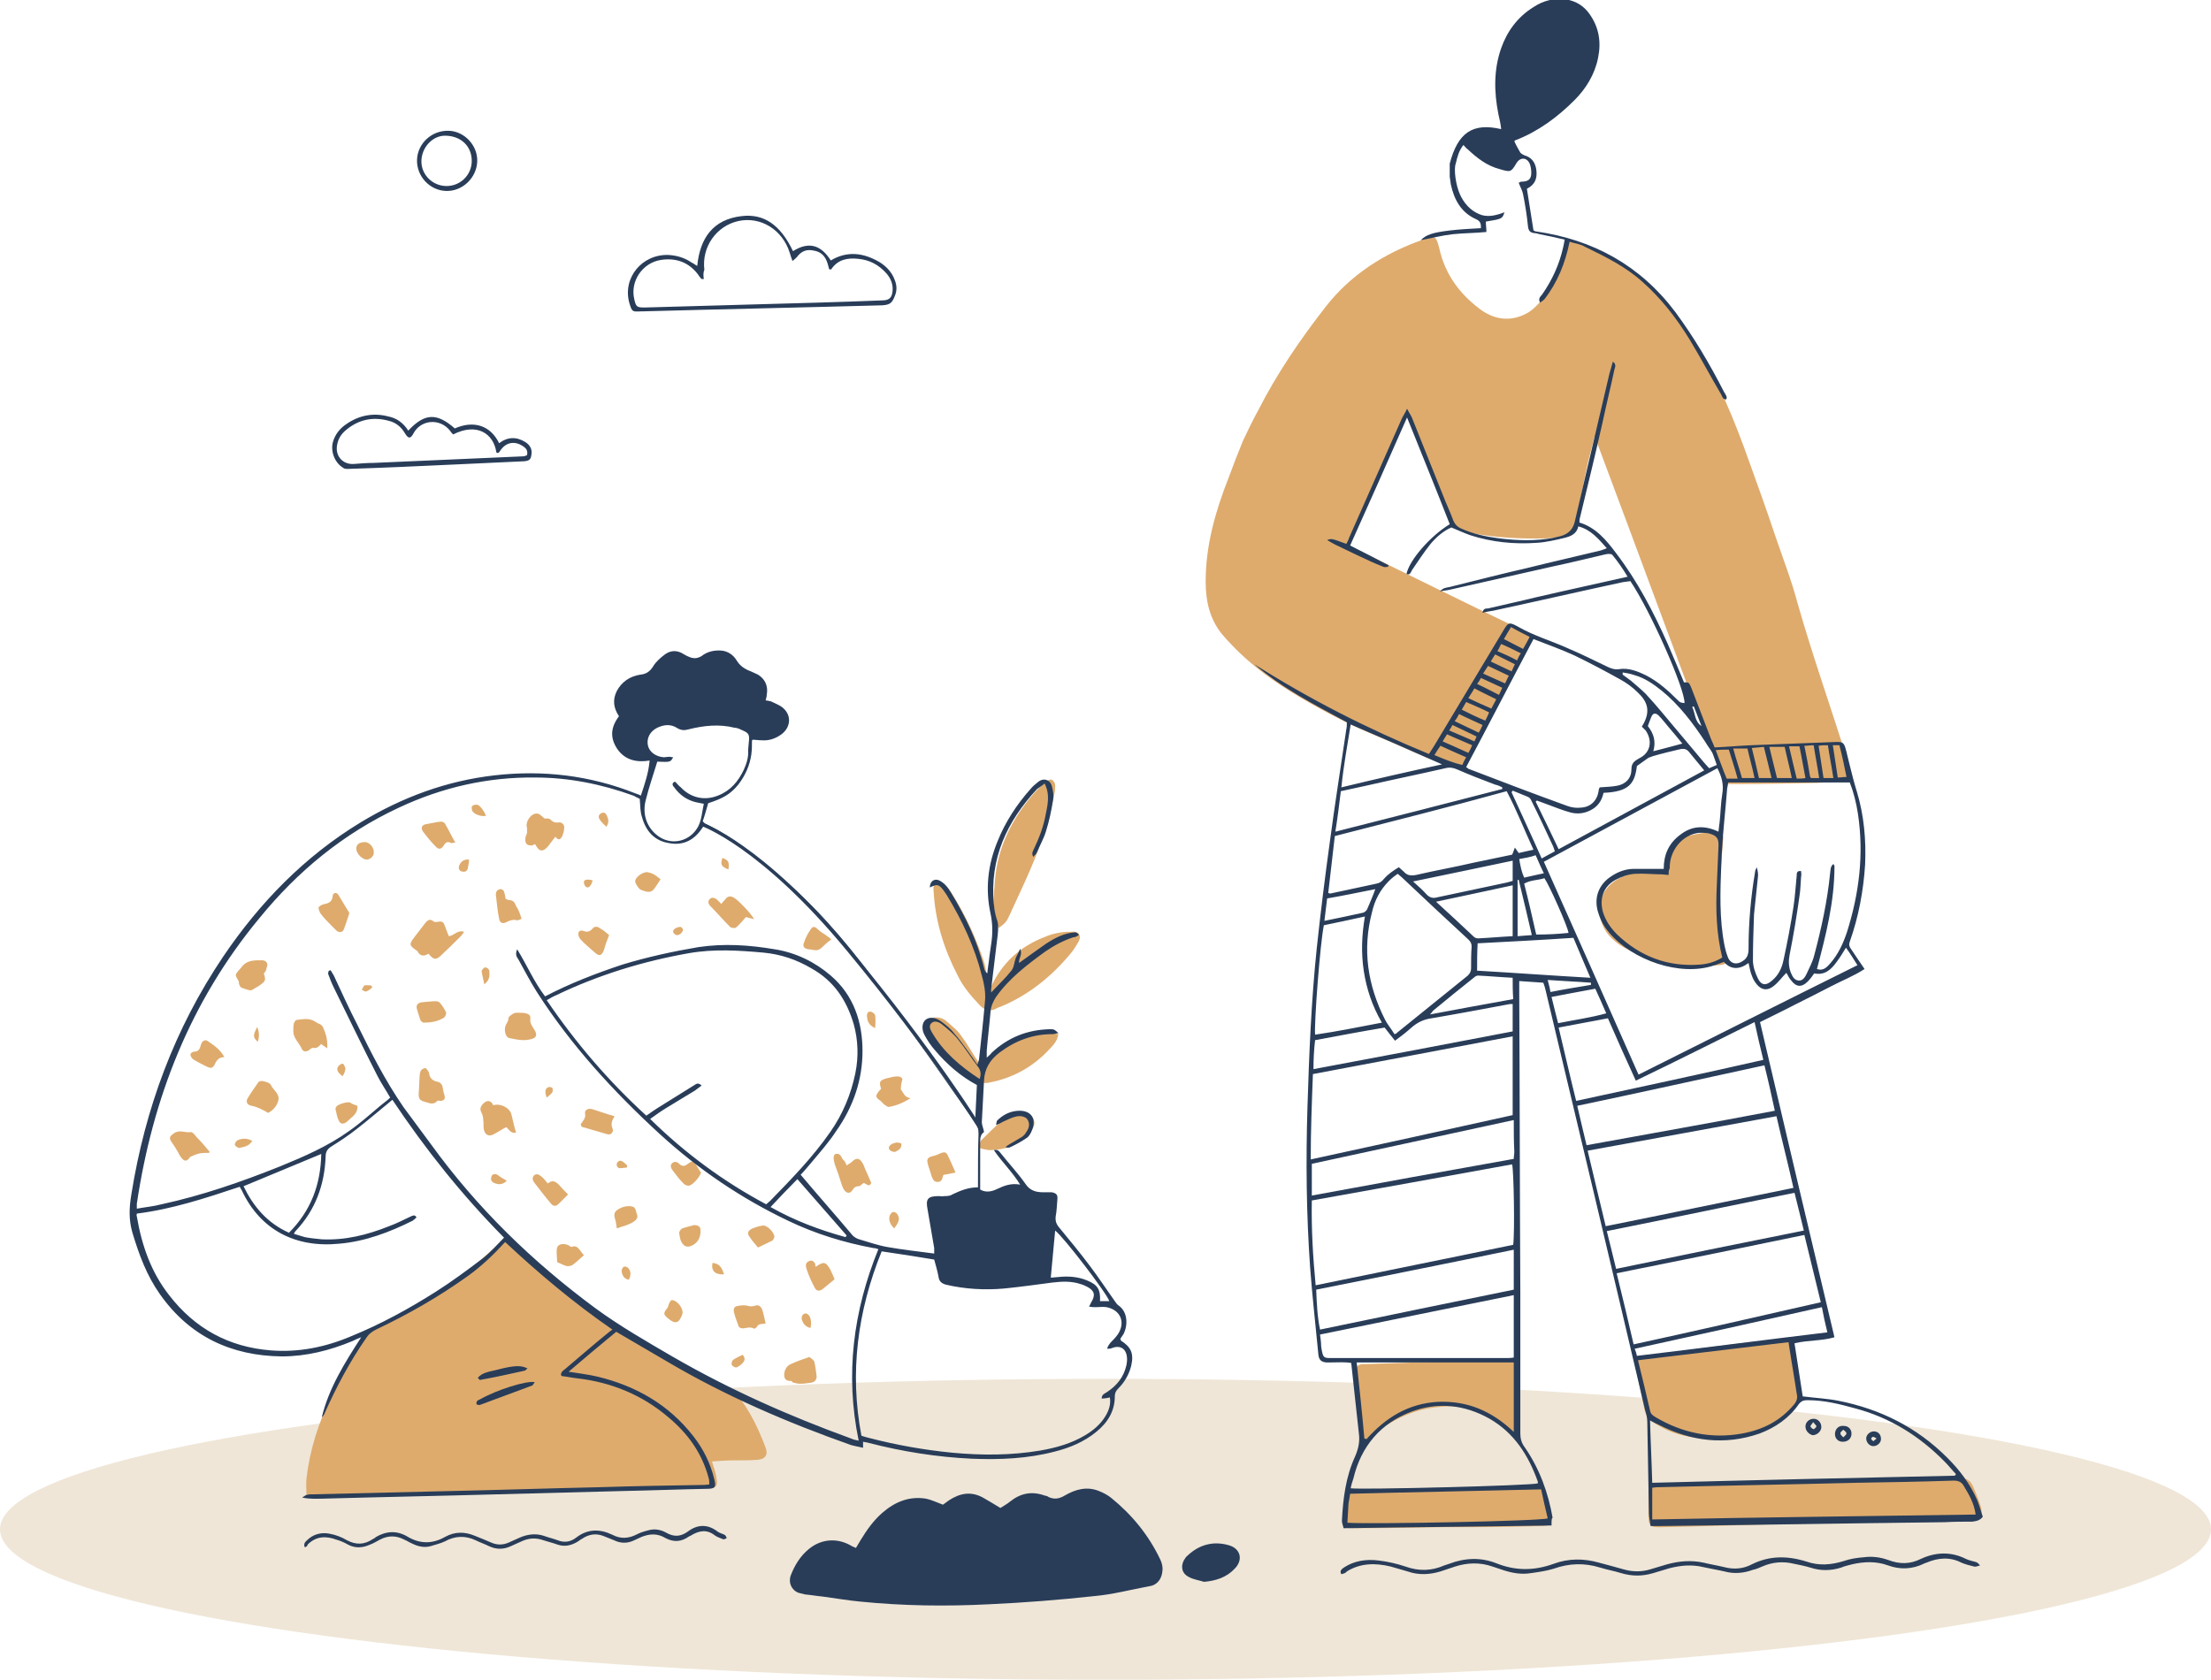
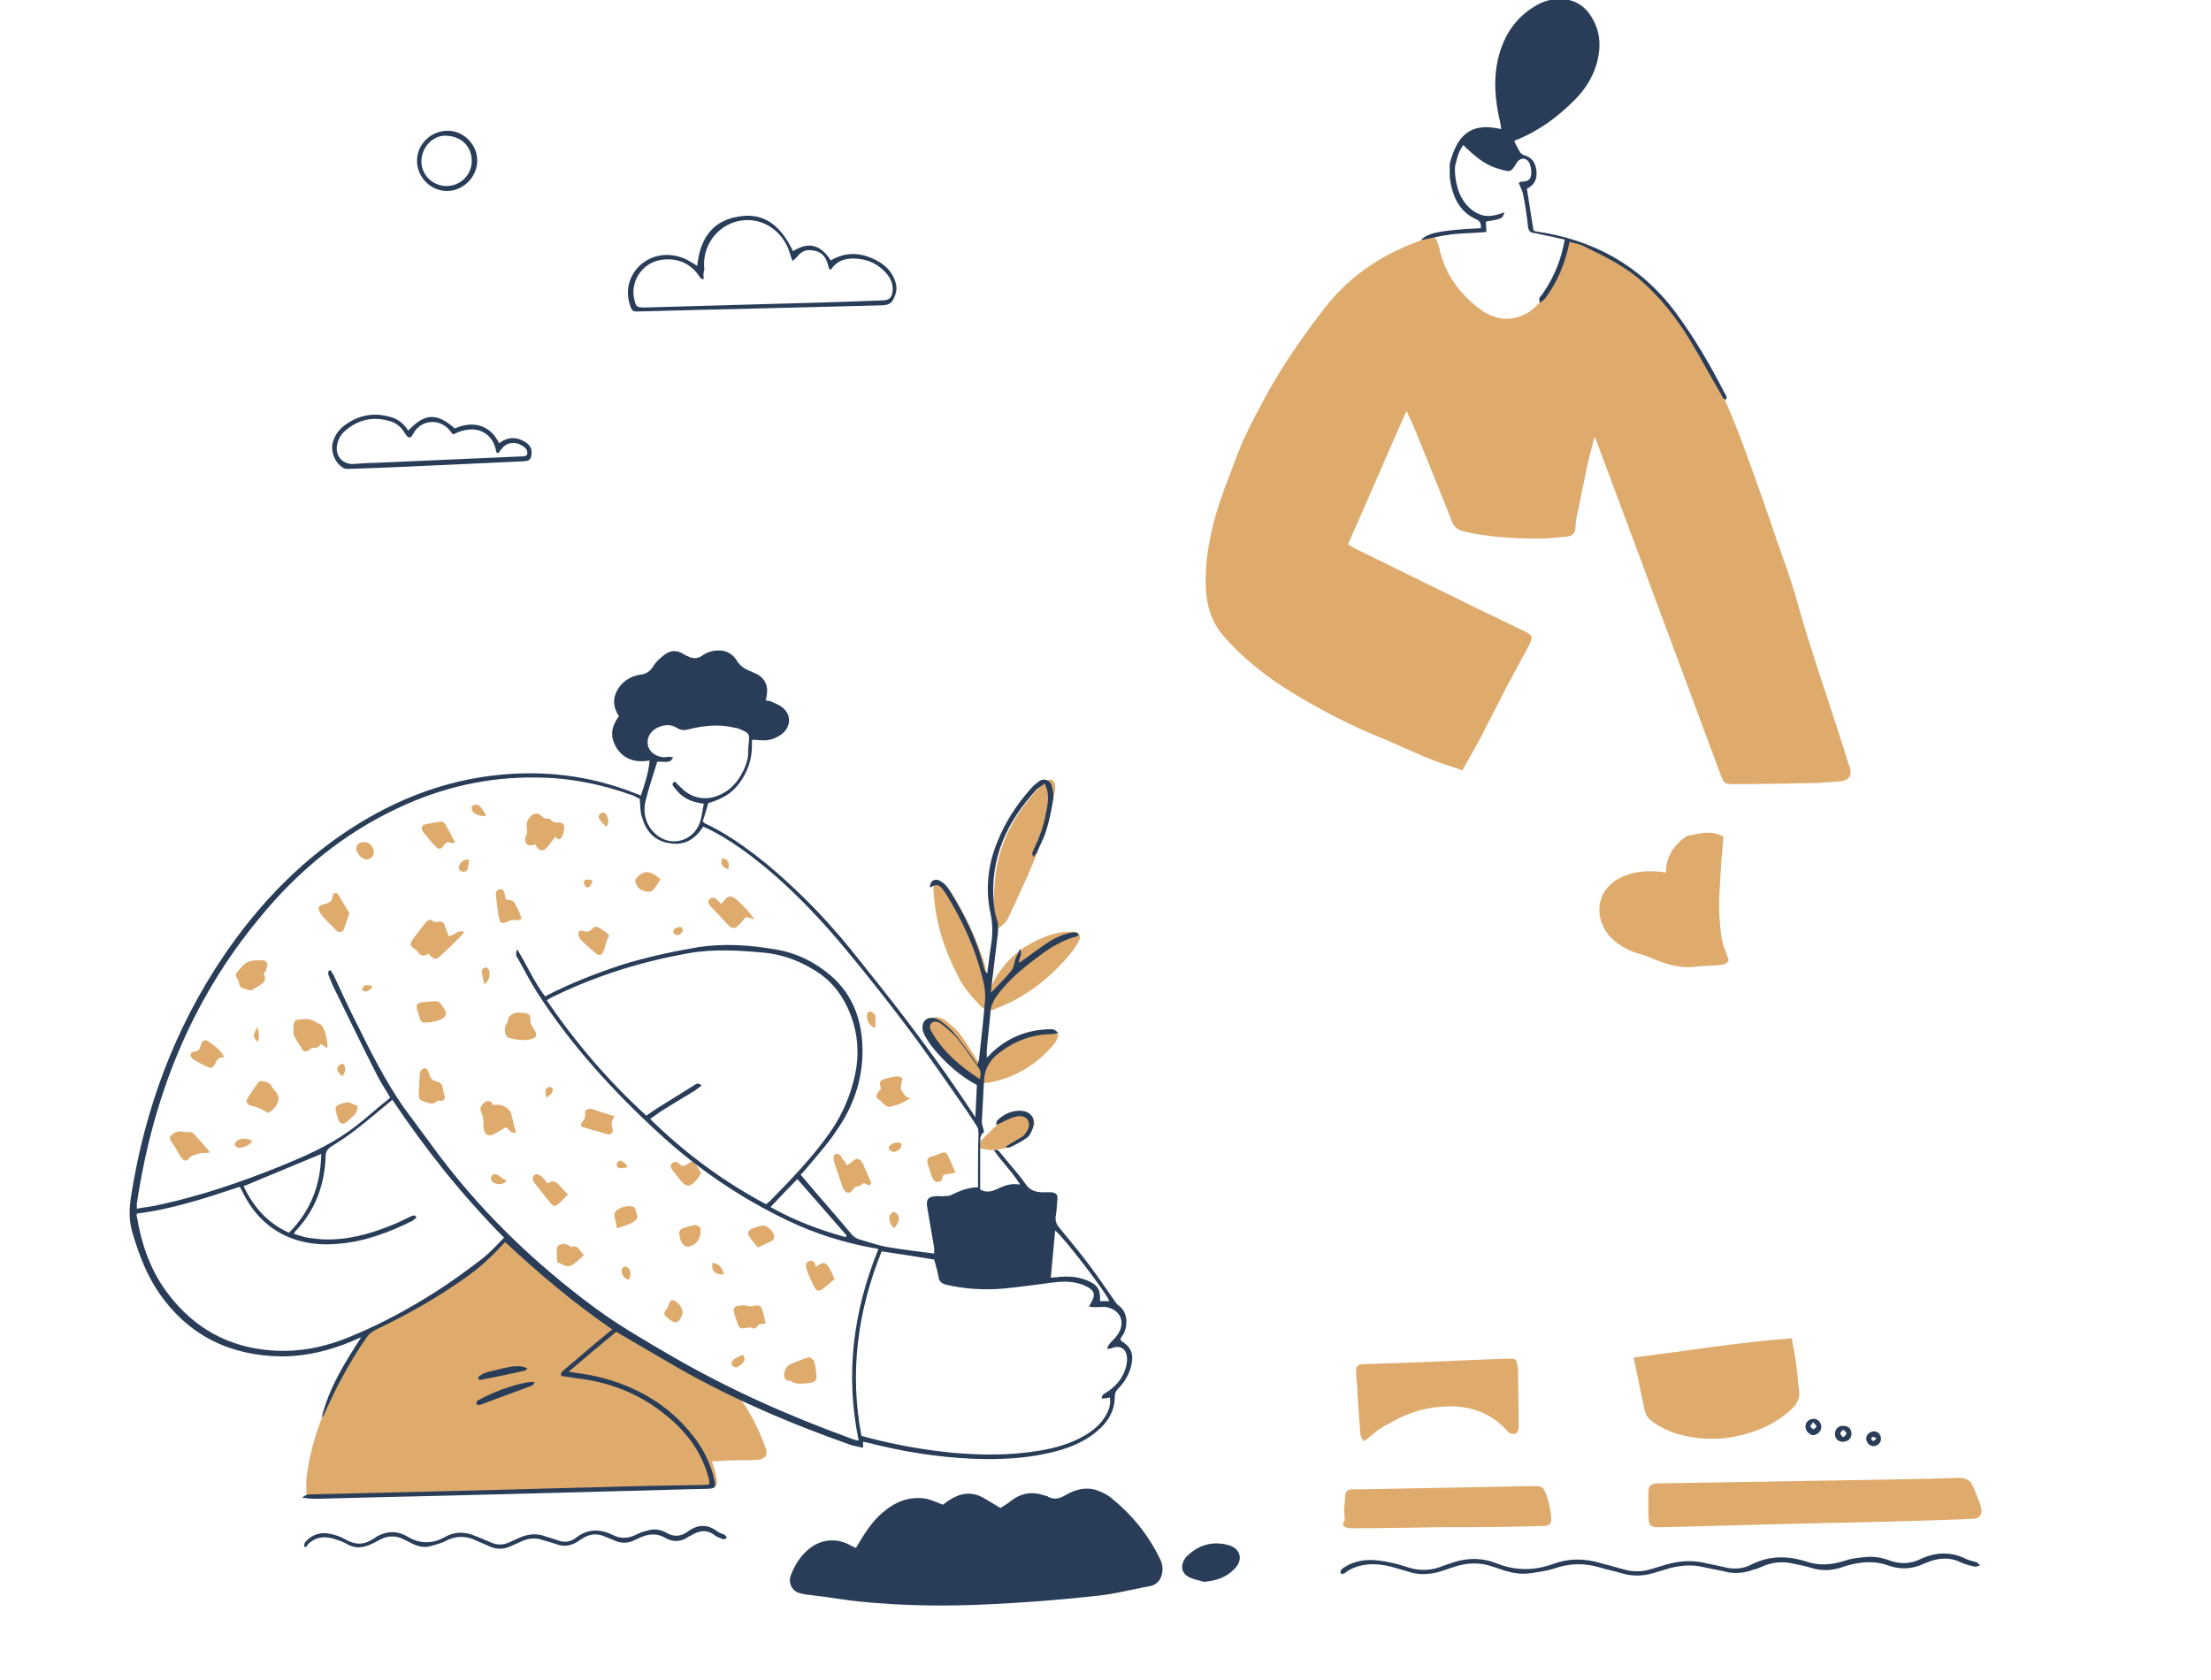
<svg xmlns="http://www.w3.org/2000/svg" version="1.1" id="Layer_1" x="0px" y="0px" viewBox="0 0 404 307" style="enable-background:new 0 0 404 307;" xml:space="preserve">
  <style type="text/css">
	.st0{fill:#EFE6D7;}
	.st1{fill:#DEAB6D;}
	.st2{fill:#293D59;}
</style>
-   <ellipse class="st0" cx="202" cy="279.5" rx="202" ry="27.5" />
  <path class="st1" d="M291.3,80c-0.5,2.1-1.1,4.1-1.5,6.2c-0.6,2.9-1.2,5.9-1.8,8.8c0,0.3-0.1,0.6-0.1,0.9c0,1.5-0.4,2.1-1.9,2.2  c-1.1,0.1-2.3,0.2-3.4,0.3c-4.5,0.1-9-0.1-13.4-0.9c-0.6-0.1-1.2-0.3-1.8-0.4c-1-0.2-1.7-0.8-2.1-1.8c-2.2-5.6-4.5-11.2-6.8-16.9  c-0.4-1-0.9-2-1.5-3.3c-3.7,8.3-7.1,16.3-10.7,24.4c0.4,0.2,0.7,0.4,1,0.6c10.4,5.1,20.7,10.2,31.1,15.2c1.7,0.8,1.8,1.1,0.9,2.8  c-1.4,2.6-2.8,5.2-4.2,7.8c-1.5,2.9-3,5.9-4.5,8.8c-1.1,2-2.2,4-3.4,6.1c-0.8-0.3-1.3-0.5-2-0.7c-4.6-1.4-8.8-3.6-13.2-5.4  c-4.9-2-9.6-4.4-14.2-7.1c-4.6-2.7-9-5.8-12.7-9.7c-0.7-0.7-1.3-1.4-1.9-2.1c-2.2-2.8-2.9-6-2.9-9.5c0-6.7,1.8-12.9,4.2-19  c0.8-2.2,1.7-4.5,2.6-6.7c0.9-1.9,1.8-3.8,2.8-5.6c3.4-6.7,7.7-13,12.3-18.9s10.7-9.8,17.8-12.3c2.1-0.8,2.4-0.8,3,1.6  c1,4.6,3.6,8.2,7.3,11c2.6,2,5.6,2.5,8.6,0.9c0.8-0.4,1.7-1.2,2.3-1.9c2.3-2.8,3.7-6.1,4.6-9.6c0.4-1.7,0.7-1.8,2.3-1.4  c3.1,0.9,5.9,2.4,8.6,4.2c5.1,3.6,9.2,8.1,12.6,13.4c4.5,7.1,7.6,14.7,10.4,22.6c1.6,4.4,3.2,8.9,4.7,13.4c1.4,4.1,3,8.2,4.1,12.4  c2.8,9.8,6.2,19.3,9.2,29c0.1,0.3,0.2,0.5,0.3,0.8c0.4,1.6-0.1,2.4-1.7,2.6c-1.5,0.1-3,0.2-4.4,0.3c-5,0.1-10,0.2-15,0.2  c-1.8,0-1.8,0-2.5-1.7c-7.5-20.1-14.9-40.2-22.4-60.2c-0.1-0.4-0.3-0.7-0.4-1.1C291.5,80,291.4,80,291.3,80z" />
  <path class="st1" d="M130.1,267.1c0.3,1.1,0.7,2,0.8,3c0.3,1.5,0,1.9-1.6,1.9c-6.1,0.1-12.2,0.2-18.3,0.4  c-17.7,0.4-35.4,0.7-53.1,1.1c-0.6,0-1.2,0-1.9,0c0-1.2-0.1-2.3,0-3.3c0.6-5.2,2.2-10.2,4.5-14.9c1.2-2.5,2.5-4.8,3.8-7.2  c0.3-0.5,0.6-1,0.9-1.5c1.4-2.3,3.2-4,5.8-5.1c4.7-2,9.1-4.7,13-8c2.6-2.2,5.2-4.4,7.7-6.6c0.5-0.5,1-0.5,1.5-0.1  c0.2,0.2,0.4,0.4,0.6,0.6c2.4,2.7,5.3,4.9,8.2,7.1c4.8,3.7,9.4,7.7,14.7,10.7c5.4,3.1,10.8,6,16.5,8.5c0.6,0.3,1.1,0.7,1.5,1.2  c2.3,2.9,3.9,6.2,5.2,9.7c0.5,1.3-0.1,2.1-1.5,2.2s-2.9,0.1-4.3,0.1C132.7,266.9,131.5,267,130.1,267.1z" />
  <path class="st1" d="M331.5,278.4c-9.1,0.2-18.2,0.5-27.3,0.7c-2.9,0.1-3,0-3-2.9c0-1.2,0-2.4,0-3.6c0-1,0.4-1.3,1.4-1.5  c0.3,0,0.6,0,0.9,0c11.9-0.2,23.8-0.4,35.8-0.6c6.2-0.1,12.4-0.2,18.6-0.4c1.3,0,2.1,0.4,2.6,1.5c0.5,1.2,1,2.4,1.4,3.6  c0.5,1.6-0.1,2.4-1.8,2.4C350.5,278,341,278.2,331.5,278.4z" />
  <path class="st1" d="M327.4,244.6c0.3,1.8,0.7,3.7,0.9,5.5c0.2,1.2,0.2,2.5,0.4,3.7c0.3,1.5-0.2,2.6-1.2,3.6  c-1.5,1.5-3.3,2.6-5.2,3.5c-5.1,2.2-10.3,2.7-15.7,1.2c-1.7-0.5-3.3-1.3-4.7-2.3c-0.7-0.5-1.2-1.2-1.4-2.1c-0.7-3.2-1.3-6.4-2-9.6  C308.2,246.9,317.7,245.3,327.4,244.6z" />
  <path class="st1" d="M315.9,175.5c-0.4,0.7-1,0.8-1.7,0.9c-1.5,0.1-3,0.1-4.6,0.3c-3,0.3-5.6-0.6-8.3-1.8c-0.7-0.3-1.4-0.5-2.2-0.7  c-1.8-0.6-3.4-1.5-4.7-2.8c-2.8-2.7-3.6-8.6,2.1-11.2c2.1-0.9,4.3-1.1,6.6-0.9c0.4,0,0.8,0.1,1.3,0.2c0-3,1.5-5.1,3.8-6.7  c2.2-0.4,4.3-1.2,6.7,0.1c-0.1,1.7-0.3,3.4-0.4,5.1c-0.2,3.7-0.6,7.3-0.2,11c0.1,1.1,0.2,2.3,0.5,3.4  C315,173.3,315.5,174.3,315.9,175.5z" />
  <path class="st1" d="M249.3,263.4c-0.7-0.6-0.8-1.4-0.8-2.2c-0.2-2.6-0.4-5.2-0.5-7.8c-0.1-0.8-0.2-1.7-0.2-2.6  c-0.1-1,0.2-1.4,1.2-1.5c0.2,0,0.4,0,0.6,0c6.1-0.2,12.2-0.4,18.3-0.7c2.6-0.1,5.1-0.2,7.7-0.3c1.4,0,1.5,0.1,1.7,1.5  c0.1,0.4,0.1,0.8,0.1,1.1c0,3.2,0.1,6.4,0.1,9.6c0,0.6,0,1.2-0.6,1.5c-0.7,0.2-1.2-0.1-1.6-0.6c-3.2-3.5-7.3-4.7-11.9-4.3  c-3.6,0.2-6.8,1.4-9.8,3.2C252,261,250.8,262.2,249.3,263.4z" />
  <path class="st1" d="M264.2,279.1c-5.7,0.1-11.4,0.2-17,0.2c-0.4,0-0.8,0-1.1-0.1c-0.5-0.1-0.9-0.5-0.6-0.9c0.4-0.8,0.1-1.5,0.1-2.2  c0-0.9,0.2-1.8,0.2-2.7c0-0.8,0.5-1.2,1.3-1.2c0.4,0,0.8,0,1.1,0c10.6-0.2,21.2-0.4,31.8-0.6c1.8,0,2,0,2.6,1.8  c0.4,1.1,0.7,2.3,0.8,3.5c0.2,1.6-0.1,2-1.7,2c-4.1,0.1-8.1,0.2-12.2,0.2C267.7,279.1,266,279.1,264.2,279.1  C264.2,279,264.2,279.1,264.2,279.1z" />
  <path class="st1" d="M180.6,181.1c0.4-0.7,0.7-1.1,0.9-1.6c2.1-4,5.3-6.7,9.5-8.3c1.4-0.6,2.9-0.9,4.5-0.9c0.6,0,1.3-0.2,1.7,0.5  c0.3,0.6,0,1.1-0.3,1.6c-0.4,0.7-0.8,1.3-1.3,1.9c-3.5,4.2-7.7,7.6-12.8,9.7c-0.3,0.1-0.6,0.2-0.9,0.4c-1.1,0.5-2,0.2-2.8-0.6  c-1.6-1.7-3.1-3.4-4.1-5.5c-2.5-4.8-4.1-9.9-4.4-15.3c0-0.3-0.1-0.7,0-1c0.1-0.9,0.9-1.3,1.6-0.7c0.6,0.5,1.2,1.1,1.6,1.8  c2.5,3.9,4.4,8,5.9,12.4c0.4,1.1,0.5,2.3,0.7,3.5C180.3,179.6,180.4,180.2,180.6,181.1z" />
  <path class="st1" d="M182.5,169.6c-0.2-0.5-0.4-1-0.5-1.4c-0.6-2.4-0.4-4.8-0.2-7.3c0.5-6.2,3.2-11.4,7.2-16  c0.7-0.8,1.4-1.4,2.2-2.1c0.3-0.2,0.8-0.4,1-0.3c0.3,0.2,0.6,0.6,0.6,1c0,0.6,0,1.2-0.2,1.8c-1,5.5-3,10.7-5.3,15.8  c-0.9,2-1.9,4.1-2.8,6.1C183.9,168.5,183.7,168.7,182.5,169.6z" />
  <path class="st1" d="M179.3,195.4c4.5-5.1,9.5-7.4,14.1-6.4c-0.1,0.4-0.2,0.7-0.3,1c-0.3,0.6-0.7,1.1-1.2,1.6  c-3.1,3.4-6.9,5.5-11.4,6.3c-0.6,0.1-1.2,0-1.7-0.4c-3-2.2-5.7-4.8-8.4-7.3c-0.5-0.4-0.9-1-1.2-1.6c-0.7-1.2-0.1-2.3,1.3-2.6  c0.9-0.2,1.8,0.1,2.4,0.6c1,0.9,2.1,1.7,2.8,2.8c1.2,1.6,2.1,3.3,3.2,4.9C178.9,194.7,179,195,179.3,195.4z" />
  <path class="st2" d="M55.7,282.8c-0.3-0.7,0.1-1,0.4-1.3c1.1-1.1,2.6-1.5,4.1-1.2c1.1,0.2,2.2,0.6,3.2,1.2c1.7,0.9,3.2,0.8,4.7-0.2  c0.2-0.1,0.4-0.2,0.6-0.4c1.9-1.1,3.8-1.2,5.7-0.1c2.3,1.4,4.6,1.4,6.9,0.1c1.8-1,3.6-1,5.5-0.2c1,0.4,2,0.8,2.9,1.2  c1.1,0.5,2.2,0.5,3.3,0c0.7-0.3,1.3-0.6,2-0.9c1.4-0.6,2.9-0.8,4.4-0.3c0.8,0.3,1.7,0.5,2.5,0.8c1.2,0.5,2.4,0.3,3.4-0.5  c2.1-1.6,4.3-1.6,6.6-0.5c1.5,0.8,3,0.7,4.5-0.1c0.8-0.4,1.6-0.6,2.4-0.8c1-0.2,2,0,2.9,0.5c1.4,0.8,2.6,0.8,4-0.2  c1.7-1.3,3.6-1.4,5.4,0c0.4,0.3,0.9,0.4,1.3,0.6c0.2,0.1,0.3,0.4,0.4,0.6c-0.2,0.1-0.5,0.3-0.7,0.2c-0.5-0.2-1.1-0.4-1.5-0.7  c-1.4-1.1-2.8-0.9-4.3,0c-0.1,0.1-0.2,0.1-0.4,0.2c-1.4,1-2.8,1.1-4.3,0.3c-1.5-0.9-2.9-0.8-4.4-0.2c-0.4,0.2-0.9,0.4-1.3,0.6  c-1.2,0.6-2.5,0.6-3.7,0c-0.7-0.3-1.3-0.5-2-0.8c-1.3-0.5-2.6-0.3-3.8,0.5c-0.4,0.2-0.7,0.5-1.1,0.7c-1.1,0.6-2.2,0.8-3.4,0.4  c-0.8-0.3-1.7-0.5-2.6-0.8c-1.4-0.5-2.7-0.4-4,0.2c-0.7,0.3-1.3,0.6-2,0.9c-1.3,0.6-2.6,0.6-3.9,0c-0.8-0.4-1.7-0.7-2.5-1.1  c-1.9-0.9-3.8-0.8-5.6,0.2c-0.8,0.4-1.8,0.6-2.7,0.9c-1.2,0.3-2.3,0-3.3-0.5c-0.5-0.2-0.9-0.5-1.4-0.7c-1.5-0.8-3-0.8-4.5,0  c-0.6,0.3-1.2,0.7-1.8,0.9c-1.3,0.6-2.7,0.7-4,0c-0.7-0.4-1.4-0.7-2.1-0.9c-1.9-0.7-3.7-0.7-5.3,0.9  C56.2,282.6,55.9,282.7,55.7,282.8z" />
  <path class="st2" d="M245.1,287.7c-0.4-0.6,0.1-1,0.6-1.3c1.7-1.1,3.9-1.5,6.2-1.2c1.7,0.2,3.4,0.6,4.9,1.1c2.5,0.9,4.8,0.8,7.1-0.2  c0.3-0.1,0.6-0.2,0.9-0.3c2.9-1.1,5.8-1.2,8.6-0.1c3.5,1.4,6.9,1.4,10.5,0.1c2.7-1,5.5-1,8.3-0.2c1.5,0.4,3,0.8,4.4,1.2  c1.7,0.5,3.4,0.5,5,0c1-0.3,2-0.6,3-0.9c2.2-0.6,4.4-0.8,6.7-0.3c1.2,0.3,2.5,0.5,3.7,0.8c1.9,0.5,3.6,0.3,5.1-0.5  c3.2-1.6,6.5-1.6,10-0.5c2.3,0.8,4.5,0.6,6.8-0.1c1.1-0.4,2.4-0.6,3.7-0.7c1.5-0.2,3,0,4.4,0.5c2.1,0.8,4,0.8,6-0.2  c2.6-1.2,5.4-1.4,8.2,0c0.6,0.3,1.3,0.4,1.9,0.6c0.3,0.1,0.5,0.4,0.7,0.6c-0.4,0.1-0.8,0.3-1.1,0.2c-0.8-0.2-1.6-0.4-2.3-0.7  c-2.1-1.1-4.3-0.9-6.4,0c-0.2,0.1-0.4,0.1-0.5,0.2c-2.1,1-4.3,1.1-6.5,0.3c-2.2-0.8-4.4-0.7-6.6-0.2c-0.7,0.2-1.3,0.3-2,0.6  c-1.9,0.6-3.8,0.6-5.6,0c-1-0.3-2-0.5-3-0.7c-2-0.5-4-0.3-5.8,0.5c-0.5,0.2-1.1,0.5-1.7,0.6c-1.6,0.6-3.4,0.8-5.2,0.3  c-1.3-0.3-2.6-0.5-3.9-0.8c-2.1-0.5-4.1-0.3-6.1,0.2c-1,0.3-2,0.6-3,0.9c-2,0.6-3.9,0.6-5.9,0c-1.3-0.4-2.5-0.6-3.8-1  c-2.9-0.9-5.7-0.8-8.5,0.2c-1.3,0.4-2.7,0.6-4.1,0.8c-1.8,0.3-3.4,0-5-0.5c-0.7-0.2-1.4-0.5-2.1-0.7c-2.3-0.8-4.6-0.7-6.8,0  c-0.9,0.3-1.8,0.6-2.7,0.9c-2,0.6-4,0.7-6,0c-1-0.3-2.1-0.6-3.1-0.9c-2.9-0.7-5.6-0.6-8,0.9C245.9,287.5,245.5,287.6,245.1,287.7z" />
  <path class="st1" d="M181,210.2c-0.4,0-0.9-0.1-1.4-0.2c-0.8-0.2-1-0.5-0.5-1.3c0.1-0.1,0.1-0.3,0.3-0.4c1.2-1.2,2.4-2.4,3.7-3.5  c1-0.9,2.3-1.2,3.6-1.3c0.8-0.1,1.6,0.1,2.1,0.9c0.4,0.8,0.2,1.5-0.3,2.1C186.6,209.1,184.1,210.1,181,210.2z" />
  <path class="st1" d="M78.3,174.3c-0.8,0.5-1.5,0.5-2-0.4c0-0.1-0.1-0.1-0.2-0.2c-1.3-0.9-1.4-1.1-0.4-2.4c0.7-0.9,1.3-1.7,2-2.6  c0.4-0.5,0.8-0.8,1.4-0.4l0.1,0.1c0.6,0.4,1.6-0.5,2,0.6c0.3,0.7,0.5,1.4,0.8,2.1c1-0.1,1.6-1.2,2.8-0.8c-0.2,0.3-0.4,0.6-0.6,0.8  c-1.2,1.2-2.4,2.4-3.7,3.6C79.6,175.5,79.2,175.4,78.3,174.3z" />
  <path class="st1" d="M99.5,149.6c0.3,0,0.8-0.1,1.1,0.2c0.5,0.5,0.9,0.6,1.6,0.5c0.5,0,0.9,0.4,0.9,0.9c0,0.6-0.2,1.2-0.4,1.7  c-0.3,0.5-0.7,0.8-1.2,0c-0.5,0.6-0.9,1.2-1.3,1.7c-1,1.2-1.7,1.1-2.4-0.3c-0.2,0-0.3,0.1-0.5,0.2c-1,0.1-1.4-0.3-1.3-1.3  c0-0.4,0.3-0.7,0.3-1.1c0-0.3,0-0.5,0-0.8c-0.4-1.1,0.8-2.8,1.9-2.6C98.6,148.7,99,149.2,99.5,149.6z" />
  <path class="st1" d="M59.8,191.6c-0.5-0.4-0.8-0.5-1.1-0.8c-0.4,0.4-0.8,0.9-1.5,0.7c-0.2,0-0.5,0.2-0.7,0.4c-0.4,0.3-1,0.4-1.3-0.1  c-0.5-1.2-1.7-2.1-1.6-3.5c0-0.4,0-0.9,0.1-1.3c0.1-0.2,0.3-0.6,0.5-0.6c0.9-0.1,1.9-0.3,2.7,0c0.5,0.1,1,0.6,1.6,0.8  c0.2,0.1,0.4,0.3,0.5,0.5C59.5,188.8,59.9,190,59.8,191.6z" />
  <path class="st1" d="M94.3,207c-1,0.2-1.3-0.6-1.8-1c-0.8,0.4-1.5,0.9-2.3,1.3c-0.9,0.5-1.6,0.1-1.8-0.9c-0.1-0.5,0-1.1-0.1-1.7  c0-0.4-0.1-0.9-0.3-1.3c-0.4-0.7-0.2-1.2,0.3-1.7s1.1-0.7,1.6-0.1c0.1,0.1,0.2,0.3,0.2,0.4c1.3-0.4,2.9,0.4,3.3,1.5  C93.7,204.6,93.9,205.8,94.3,207z" />
  <path class="st1" d="M154.7,213c0.4-0.3,0.7-0.4,1-0.7c0.7-0.7,1.3-0.7,1.8,0.1c0.3,0.4,0.4,0.8,0.6,1.3c0.4,0.8,0.7,1.6,1.1,2.5  c-0.4,0.9-0.9,0.1-1.4,0c-0.3,0.2-0.6,0.6-0.9,0.6c-0.6,0-0.9,0.3-1.2,0.8c-0.4,0.6-1.1,0.5-1.5-0.2c-0.2-0.3-0.3-0.6-0.4-0.9  c-0.4-1.3-0.8-2.5-1.3-3.8v-0.1c-0.3-0.9-0.2-1.6,0.2-1.7c0.8-0.2,1,0.5,1.3,1C154.4,212.2,154.5,212.5,154.7,213z" />
  <path class="st1" d="M131.8,165.2c0.3-0.4,0.5-0.6,0.7-0.8c0.4-0.6,0.9-0.7,1.5-0.4c0.7,0.3,3.3,3,3.8,4c-0.7-0.2-1.2-0.3-1.5-0.4  c-0.6,0.7-1.2,1.4-1.8,1.9c-0.2,0.2-0.9,0.1-1.1-0.1c-1.3-1.3-2.4-2.6-3.6-3.8c-0.4-0.4-0.5-0.9-0.1-1.3c0.4-0.4,0.9-0.2,1.3,0.1  C131.2,164.6,131.4,164.8,131.8,165.2z" />
  <path class="st1" d="M38.3,210.5l-0.1,0.2c-0.6,0-1.2,0-1.7,0.1s-1,0.3-1.7,0.6c-0.7,1-1.2,1-2-0.3c-0.4-0.8-0.9-1.6-1.4-2.3  c-0.6-0.9-0.4-1.1,0.4-1.7c1.1-0.7,2.1,0,3.1-0.2c0.3,0,0.7,0.5,1,0.9C36.7,208.6,37.5,209.5,38.3,210.5z" />
  <path class="st1" d="M63.8,167c-0.3,0.9-0.6,1.9-1,2.9c-0.2,0.5-0.8,0.6-1.3,0.2c-0.3-0.3-0.6-0.6-0.9-0.9c-0.7-0.7-1.4-1.4-2-2.2  c-0.2-0.3-0.4-0.8-0.4-1.1c0-0.2,0.5-0.5,0.8-0.6c1-0.2,1.7-0.4,1.8-1.6c0-0.5,0.7-0.7,1-0.2c0.7,1.1,1.3,2.2,2,3.3  C63.8,166.7,63.8,166.9,63.8,167z" />
  <path class="st1" d="M48.2,177.9c0.4,1.2,0.3,1.4-0.5,2c-0.4,0.3-0.7,0.5-1.1,0.7c-0.3,0.2-0.6,0.4-0.9,0.4  c-0.5-0.1-1.1-0.3-1.6-0.5c-0.2-0.1-0.3-0.4-0.4-0.6c-0.1-0.2,0-0.4-0.1-0.6c-0.2-0.4-0.6-0.9-0.5-1.2c0.2-0.5,0.7-0.9,1-1.3  c1-1.4,2.5-1.3,3.8-1.3c0.8,0,1.2,0.7,0.8,1.4C48.7,177.3,48.5,177.6,48.2,177.9z" />
  <path class="st1" d="M164.6,199.1c0.4,0.4,0.6,1.5,1.8,1.6c-1.3,0.8-2.6,1.4-4,1.6c-0.3,0-0.6-0.3-0.9-0.5c-0.2-0.2-0.4-0.4-0.6-0.6  c-1-0.7-1-0.9-0.2-1.9c0.1-0.1,0.2-0.2,0.3-0.3c-0.4-1.3-0.3-1.5,0.9-1.9c0.4-0.1,0.8-0.2,1.3-0.3c0.6-0.1,1.4-0.2,1.7,0.4  C164.8,197.6,164.6,198.2,164.6,199.1z" />
  <path class="st1" d="M49,203.4c-1-0.6-2-1.1-3-1.3c-0.8-0.1-1.1-0.7-0.8-1.3c0.6-1,1.3-2,2-3c0.1-0.2,0.6-0.3,0.9-0.2  c0.5,0.1,1.2,0.3,1.4,0.7c0.4,0.9,1.5,1.5,1.4,2.6C50.7,202.1,49.9,202.9,49,203.4z" />
  <path class="st1" d="M95,185.1c0.4,0,0.7,0,1.1,0.1c0.5,0.1,0.9,0.4,0.8,1c-0.1,0.9,0.4,1.4,0.8,2.1c0.5,0.8,0.3,1.4-0.6,1.6  c-1.4,0.4-2.7,0.1-4.1-0.2c-0.7-0.2-1-1.7-0.5-2.5c0.2-0.4,0.4-0.6,0.4-1.1c0-0.3,0.5-0.6,0.8-0.8C94.2,185,94.6,185.1,95,185.1z" />
  <path class="st1" d="M147.9,248c0.3,0.3,0.8,0.5,0.9,0.9c0.2,0.8,0.3,1.7,0.4,2.5c0.1,0.7-0.3,1.2-1,1.3s-1.3,0.2-2,0.2  c-0.4,0-0.8-0.1-1.2-0.2c-0.2,0-0.3-0.3-0.4-0.3c-0.6,0-1.2-0.1-1.3-0.9c-0.1-0.9,0.4-1.9,1.2-2.2  C145.6,248.8,146.7,248.4,147.9,248z" />
  <path class="st1" d="M77.8,195.2c0.2,0.3,0.5,0.5,0.6,0.9c0.1,0.9,0.6,1.4,1.5,1.6c0.6,0.1,0.9,0.5,1,1.1c0.1,0.4,0.1,0.8,0.3,1.3  c0.2,0.7,0,1-0.6,1.1c-0.2,0-0.6-0.1-0.7,0c-0.8,0.9-1.6,0.3-2.5,0.1c-0.7-0.2-0.9-0.6-0.9-1.3c0.1-1.2,0.1-2.5,0.2-3.7  C76.8,195.7,77,195.3,77.8,195.2z" />
  <path class="st1" d="M139.9,241.9c-0.8,0.1-1.3,0-1.6,0.6c-0.1,0.2-0.5,0.4-0.6,0.3c-0.8-0.5-1.7,0.2-2.4-0.1  c-0.2-0.1-0.4-0.3-0.4-0.5c-0.3-0.8-0.6-1.6-0.8-2.4c-0.1-0.5,0-1,0.6-1.1c0.5-0.1,1.2-0.2,1.7-0.1c0.6,0.2,1.1,0.2,1.7,0  c0.6-0.2,1,0.3,1.2,0.8C139.5,240.1,139.7,240.9,139.9,241.9z" />
  <path class="st1" d="M106.1,205.5c0.4-0.7,1-1.1,0.8-2c-0.1-0.6,0.5-1,1.3-0.8c1.3,0.4,2.6,0.9,4.1,1.3c-0.5,0.8-0.7,1.4-0.4,2.2  c0.3,0.6-0.2,1.3-0.9,1.1c-1.5-0.4-3-0.9-4.5-1.3C106.3,206,106.2,205.8,106.1,205.5z" />
  <path class="st1" d="M149.1,231.5c1.4-1,1.8-0.9,2.6,0.5c0.3,0.6,0.6,1.3,0.8,1.8c-0.8,0.7-1.5,1.2-2.2,1.8  c-0.5,0.4-1.1,0.4-1.4-0.2c-0.6-1.1-1.1-2.2-1.5-3.4c-0.2-0.6-0.3-1.2,0.4-1.5c0.6-0.3,1,0.1,1.2,0.6  C148.9,231.3,149,231.4,149.1,231.5z" />
  <path class="st1" d="M83.2,154c-0.4,0-0.6,0.1-0.7,0.1c-0.6-0.3-1-0.3-1.4,0.4c-0.5,0.8-1,0.8-1.6,0.1c-0.8-0.8-1.5-1.7-2.2-2.6  c-0.5-0.7-0.2-1.3,0.7-1.4c0.7-0.1,1.4-0.3,2.2-0.4c0.5-0.1,1,0,1.2,0.5C82,151.7,82.5,152.8,83.2,154z" />
  <path class="st1" d="M111.3,170.9c-0.4,1-0.7,1.8-0.9,2.6c-0.4,1.1-0.8,1.4-1.7,0.6c-0.9-0.8-1.9-1.6-2.7-2.5  c-0.2-0.3-0.4-0.8-0.3-1.1c0.1-0.5,0.6-0.5,1.1-0.3s1,0,1.4-0.4c0.4-0.6,1-0.5,1.5-0.1C110.3,170,110.8,170.5,111.3,170.9z" />
  <path class="st1" d="M174.6,214.3c-0.9,0.2-1.5,0.3-2.1,0.4c-0.1,0.1-0.2,0.1-0.2,0.2c-0.1,0.6-0.3,1.2-1.1,1.1  c-0.6,0-0.8-0.6-1-1.1c-0.2-0.8-0.5-1.5-0.7-2.3s0.1-1.1,0.9-1.3c0.5-0.1,1-0.3,1.4-0.5c0.7-0.3,1.1-0.3,1.4,0.4  C173.7,212.2,174.1,213.2,174.6,214.3z" />
  <path class="st1" d="M41,193.2c-0.9,0-1.4,0.5-1.7,1.2c-0.4,0.9-0.8,0.9-1.6,0.5s-1.6-0.8-2.4-1.3c-0.3-0.2-0.5-0.6-0.5-0.9  c0-0.2,0.4-0.5,0.7-0.5c0.8,0,1-0.5,1.2-1.2c0.2-0.8,0.8-1.1,1.3-0.7C39.2,191.1,40.3,191.9,41,193.2z" />
  <path class="st1" d="M100.1,216.3c0.8-0.7,1.4-0.4,2,0.2c0.5,0.6,1.1,1.2,1.7,1.8c-0.6,0.6-1.2,1.2-1.7,1.7s-1,0.5-1.4,0  c-1.1-1.3-2.1-2.6-3.1-3.9c-0.3-0.4-0.4-0.9,0-1.3c0.5-0.4,0.9-0.1,1.3,0.2S99.6,215.7,100.1,216.3z" />
  <path class="st1" d="M95.3,167.9c-0.2,0.1-0.5,0.3-0.8,0.3c-0.7-0.2-1.3,0-1.9,0.3c-0.7,0.4-1.3,0.2-1.4-0.6  c-0.3-1.4-0.4-2.9-0.6-4.4c0-0.5,0.2-0.9,0.8-1c0.5,0,0.7,0.3,0.8,0.8c0.1,0.3,0.1,0.6,0.2,1c0.2,0,0.4,0.2,0.6,0.2  c0.8,0,1.1,0.5,1.3,1.1C94.8,166.3,95,167,95.3,167.9z" />
  <path class="st1" d="M79.1,183c0.2,0,0.9-0.1,1.2,0.2c0.5,0.5,0.9,1.2,1.2,1.8c0.1,0.2-0.1,0.8-0.4,1c-1.1,0.7-2.4,0.9-3.7,0.9  c-0.2,0-0.5-0.3-0.6-0.5c-0.2-0.6-0.4-1.3-0.6-1.9c-0.2-0.7,0-1.1,0.7-1.3C77.6,183.1,78.2,183.1,79.1,183z" />
  <path class="st1" d="M106.7,229.4c-0.7,0.6-1.4,1.3-2.1,1.8c-0.3,0.2-0.7,0.2-1,0.2c-0.5-0.1-1-0.4-1.5-0.6c-0.1,0-0.3-0.1-0.3-0.2  c0-0.9-0.2-1.8,0-2.6c0.2-0.7,1.3-0.8,2.1-0.4c0.2,0.1,0.4,0.3,0.5,0.3C105.6,227.4,105.9,228.6,106.7,229.4z" />
  <path class="st1" d="M128.1,214.3c-0.2,0.8-1.6,2.4-2.3,2.4c-0.3,0-0.8-0.2-1-0.5c-0.7-0.7-1.3-1.5-1.9-2.3  c-0.3-0.4-0.5-0.9-0.1-1.3c0.4-0.4,0.9-0.3,1.3,0.1c0.4,0.4,0.9,0.5,1.3,0.2c0.5-0.3,1-0.9,1.5-0.4  C127.3,212.9,127.6,213.7,128.1,214.3z" />
-   <path class="st1" d="M151.9,171.7c-0.4,0.3-0.7,0.5-0.9,0.7c-0.5,0.4-0.9,1-1.5,1.2c-0.5,0.2-1.2-0.1-1.7-0.1  c-0.8-0.1-1.2-0.5-0.9-1.2c0.3-0.9,0.7-1.7,1.2-2.4c0.4-0.7,0.8-0.6,1.4,0c0.5,0.5,1.2,0.8,1.8,1.3  C151.5,171.3,151.6,171.4,151.9,171.7z" />
  <path class="st1" d="M141.5,226.1c-0.1,0.2-0.2,0.6-0.5,0.7c-0.8,0.4-1.7,0.8-2.5,1.2c-0.6-0.7-1.2-1.4-1.7-2.2  c-0.3-0.5,0-0.9,0.5-1.2c0.7-0.3,1.3-0.5,2-0.6C140.1,223.8,141.5,225.2,141.5,226.1z" />
  <path class="st1" d="M120.7,160.7c-0.4,0.6-0.8,1.3-1.3,1.9c-0.6,0.7-1.5,0.3-2.1,0.1c-0.5-0.1-1-0.9-1.2-1.4  c-0.3-0.8,1.3-2,2.2-1.9C119.2,159.6,119.5,159.7,120.7,160.7z" />
  <path class="st1" d="M126.8,223.9c0.8,0,1.2,0.3,1.2,0.9c0.1,1.4-0.6,2.6-2,3c-0.3,0.1-0.8,0-1-0.2c-0.7-0.6-0.8-1.5-0.9-2.3  c0-0.2,0.3-0.7,0.6-0.8C125.5,224.2,126.2,224.1,126.8,223.9z" />
  <path class="st1" d="M112.7,224.5c-0.1-0.6-0.1-0.9-0.2-1.3c-0.2-0.7-0.5-1.5,0.2-2c0.8-0.6,1.8-0.9,2.8-0.7c0.7,0.1,0.7,1,0.9,1.5  c0.2,0.5-0.1,0.9-0.5,1.2C114.9,223.9,113.8,224.1,112.7,224.5z" />
  <path class="st1" d="M65.3,202.1c0.1,0.8-0.3,1.5-0.9,2c-0.3,0.3-0.7,0.6-1,0.9c-0.6,0.5-1.2,0.5-1.5-0.2c-0.3-0.6-0.4-1.3-0.6-2.1  c0-0.2,0.1-0.4,0.2-0.5c0.3-0.4,2-0.9,2.5-0.7C64.2,201.7,64.7,201.9,65.3,202.1z" />
  <path class="st1" d="M122.7,237.6c1.1,0,2.2,1.6,2,2.5c-0.6,1.8-1.3,2-2.7,0.8c-0.8-0.7-0.8-0.9-0.1-1.8c0.2-0.2,0.2-0.5,0.3-0.7  C122.3,238,122.5,237.8,122.7,237.6z" />
  <path class="st1" d="M66.7,153.9c0.8,0,1.7,1,1.6,2c0,0.6-0.7,1.2-1.3,1.2c-0.8,0-1.9-1.1-1.9-2C65.1,154.3,65.7,153.9,66.7,153.9z" />
  <path class="st1" d="M163.4,224.5c-0.8-0.7-1.1-1.7-0.8-2.4c0.2-0.4,0.6-0.8,1-0.5c0.3,0.1,0.5,0.5,0.6,0.8  C164.4,223,164,223.7,163.4,224.5z" />
  <path class="st1" d="M46.1,208.5c-0.6,1-1.5,1.1-2.4,1.3c-0.2,0-0.7-0.3-0.8-0.6c0-0.3,0.3-0.7,0.5-0.8  C44.3,208,45.1,208,46.1,208.5z" />
  <path class="st1" d="M88.8,149.1c-0.9,0.2-2.2-0.3-2.5-0.9c-0.1-0.2-0.2-0.8,0-0.9c0.2-0.2,0.7-0.3,1-0.2  C87.8,147.3,88.5,148.3,88.8,149.1z" />
  <path class="st1" d="M135.7,247.6c0.5,0.6,0.4,1,0.1,1.4c-0.3,0.4-0.8,0.7-1.2,0.9c-0.2,0.1-0.8-0.2-0.9-0.5  c-0.1-0.3,0.1-0.8,0.3-0.9C134.6,248.1,135.1,247.9,135.7,247.6z" />
  <path class="st1" d="M159.9,187.9c-1.3-0.6-1.4-1.4-1.5-2.2c0-0.5,0.2-0.9,0.7-0.8c0.3,0,0.7,0.4,0.8,0.6  C160,186.1,160,186.9,159.9,187.9z" />
  <path class="st1" d="M92.6,215.8c-0.8,0.8-1.6,0.7-2.3,0.4c-0.5-0.2-0.7-0.6-0.5-1.2c0.2-0.5,0.7-0.5,1.1-0.3  C91.4,215.1,91.9,215.4,92.6,215.8z" />
  <path class="st1" d="M132.3,232.9c-1.7,0.1-2.4-0.7-2.1-2.1C131.4,231,131.8,231.4,132.3,232.9z" />
-   <path class="st1" d="M148.1,242.7c-1-0.2-1.4-0.9-1.6-1.6c-0.1-0.3,0.1-0.8,0.3-0.9c0.4-0.3,0.8-0.1,1.1,0.3  C148.2,241.1,148.3,241.8,148.1,242.7z" />
  <path class="st1" d="M88.5,179.9c-0.2-1-0.4-1.7-0.5-2.4c0-0.2,0.4-0.7,0.7-0.7c0.3,0,0.7,0.4,0.7,0.6  C89.5,178.3,89.5,179.1,88.5,179.9z" />
  <path class="st1" d="M114.9,233.9c-0.9-0.2-1.2-0.8-1.3-1.5c-0.1-0.3,0.2-0.8,0.4-0.9c0.2-0.1,0.8,0.1,0.9,0.4  C115.3,232.4,115.3,233.1,114.9,233.9z" />
  <path class="st1" d="M85.7,157.1c0,0.5-0.1,1-0.2,1.5c-0.1,0.6-0.5,0.8-1,0.7c-0.6-0.1-0.8-0.6-0.6-1.1  C84.2,157.5,84.7,157,85.7,157.1z" />
  <path class="st1" d="M164.7,209c0.1,0.9-0.5,1.2-1.1,1.5c-0.3,0.1-0.8-0.1-1-0.3c-0.4-0.4-0.1-0.8,0.3-1.1  C163.5,208.8,164.1,208.7,164.7,209z" />
  <path class="st1" d="M110.8,151.1c-0.5-0.5-0.9-0.8-1.2-1.3c-0.3-0.4-0.3-0.9,0.3-1.2c0.5-0.2,0.8,0,1,0.5  C111.1,149.6,111.4,150.2,110.8,151.1z" />
  <path class="st1" d="M62.6,196.7c-0.9-0.7-1.2-1.2-0.8-1.8c0.2-0.3,0.6-0.5,0.8-0.5s0.4,0.5,0.5,0.8c0.1,0.2-0.1,0.4-0.1,0.7  C62.9,196.1,62.8,196.4,62.6,196.7z" />
  <path class="st1" d="M99.9,200.6c-0.4-1-0.3-1.7,0.3-1.9c0.2-0.1,0.5,0,0.7,0.1c0.1,0.1,0.1,0.4,0.1,0.6c0,0.1-0.1,0.2-0.2,0.4  C100.6,200,100.3,200.3,99.9,200.6z" />
  <path class="st1" d="M133.1,158.9c-1.3-0.5-1.5-0.9-1.1-2.1C133.1,157.2,133.3,157.5,133.1,158.9z" />
  <path class="st1" d="M114.5,213.4c-0.4,0-0.8,0.1-1.2,0.1c-0.4,0-0.7-0.4-0.6-0.8c0.1-0.4,0.5-0.7,0.9-0.5s0.7,0.5,1,0.8  C114.6,213.1,114.6,213.3,114.5,213.4z" />
  <path class="st1" d="M124.4,169.4c0.1,0.1,0.4,0.3,0.4,0.5c0,0.5-0.7,1.1-1.2,1c-0.3-0.1-0.6-0.4-0.6-0.6  C122.9,169.9,123.6,169.4,124.4,169.4z" />
  <path class="st1" d="M68,180.5c-0.4,0.3-0.7,0.6-1.1,0.7c-0.2,0.1-0.5-0.2-0.8-0.3c0.2-0.3,0.3-0.7,0.5-0.8c0.3-0.1,0.8,0,1.2,0  C67.9,180.2,68,180.3,68,180.5z" />
  <path class="st1" d="M47,187.7c0.4,1,0.4,1.8,0.1,2.7C46.2,189.6,46.2,189.2,47,187.7z" />
  <path class="st1" d="M108.3,160.9c-0.3,1-0.7,1.5-1.2,1.2c-0.2-0.1-0.4-0.5-0.4-0.8C106.6,160.8,107.2,160.6,108.3,160.9z" />
-   <path class="st2" d="M283.5,278.8c-12.7,0.2-25.3,0.3-38,0.5c-0.1-0.5-0.3-0.9-0.3-1.4c0.2-4,0.7-8,2.4-11.7  c0.6-1.4,0.9-2.7,0.7-4.2c-0.5-4.3-0.9-8.5-1.4-12.9c-1.2-0.2-2.4-0.1-3.6-0.1c-0.3,0-0.7,0-1,0c-0.9-0.1-1.3-0.5-1.4-1.4  c-0.5-5.3-1.1-10.5-1.5-15.8c-0.7-9.8-0.8-19.6-0.5-29.4c0.3-9.7,0.7-19.5,1.7-29.1c0.7-6.5,1.5-13,2.4-19.5c0.9-6.8,2-13.7,3-20.5  c0.1-0.4,0.1-0.8,0.1-1.3c-5.9-3.2-11.8-6.2-16.9-10.6c10.1,6.4,20.7,11.8,31.9,16.4c0.3-0.5,0.6-0.9,0.9-1.4c4.2-7,8.4-14,12.6-21  c1-1.7,1.1-1.8,2.9-0.8c2.8,1.6,5.9,2.5,8.8,3.8c2.6,1.1,5,2.3,7.5,3.5c0.7,0.3,1.2,0.5,2,0.4c1.8-0.3,3.5,0.4,5.1,1.2  c2.1,1.1,3.9,2.7,5.6,4.4c0.5,0.5,0.5,0.5,1.3,0.6c0.1-2.6-6.3-17-9.9-22.3c-0.4,0.1-0.9,0.1-1.4,0.2c-7.9,1.7-15.7,3.5-23.6,5.2  c-0.6,0.1-1.3,0.2-2,0.4c0.1-0.8,0.6-0.8,1-0.8c2.9-0.7,5.8-1.3,8.6-2c5.6-1.3,11.2-2.5,16.9-3.8c-0.9-1.5-1.8-2.8-2.8-4  c-0.2-0.2-0.8-0.2-1.2-0.1c-3.4,0.8-6.7,1.6-10,2.3c-6.2,1.4-12.4,2.8-18.6,4.2c-0.4,0.1-0.9,0.1-1.7,0.3c0.6-0.7,1.2-0.7,1.7-0.8  c4.8-1.2,9.5-2.4,14.3-3.5c4.4-1.1,8.9-2.1,13.4-3.2c0.3-0.1,0.6-0.2,1.1-0.4c-1.5-1.7-2.9-3.4-5.2-4c-0.3,1.4-1.4,1.8-2.5,2.1  c-1.7,0.4-3.4,0.8-5,0.9c-4.2,0.3-8.3-0.1-12.3-1.4c-1.1-0.4-2.2-0.9-3.4-1.4c-1.4,0.6-2.7,1.7-3.8,3c-1.2,1.5-2.3,3.2-3.4,4.8  c-0.2,0.3-0.3,1-1,0.7c0.5-2.5,4.3-6.9,7.9-9.1c-2.5-6.4-5.1-12.8-7.8-19.5c-3.5,8-6.9,15.6-10.4,23.4c2.4,1.2,4.7,2.4,7,3.6  c0,0.1,0,0.2-0.1,0.3c-0.3,0-0.6,0.1-0.8,0c-1-0.4-2-0.8-3-1.3c-2-0.9-4-1.9-5.9-2.8c-0.4-0.2-0.9-0.5-1.4-0.8  c0.8-0.3,0.8-0.3,3.5,0.7c0.2-0.4,0.4-0.7,0.5-1.1c3.2-7.2,6.4-14.5,9.6-21.7c0.2-0.5,0.6-1,1-1.9c0.4,0.8,0.8,1.3,1,1.9  c2,5,4,10,6,15c0.5,1.2,1,2.3,1.4,3.4c0.3,0.8,0.8,1.3,1.5,1.6c2.2,1,4.6,1.5,7,1.8c3.3,0.4,6.6,0.5,9.8-0.1  c0.4-0.1,0.8-0.2,1.3-0.3c1.5-0.4,2.4-1.3,2.7-2.9c2.1-9,4.2-17.9,6.3-26.9c0.2-0.7,0.4-1.3,0.6-2.1c0.7,0.5,0.4,1,0.3,1.4  c-0.7,3.3-1.5,6.5-2.2,9.8c-1.3,5.8-2.7,11.5-4.1,17.3c-0.1,0.3-0.1,0.6-0.1,0.9c3,0.9,4.9,3.2,6.7,5.6c3.9,5.1,6.8,10.7,9.4,16.5  c1,2.3,2,4.7,3,7.1c0.9,0,0.9,0,1.3,0.9c1.2,3.2,2.5,6.4,3.7,9.6c0.2,0.4,0.4,0.9,0.6,1.4c2.2-0.1,4.4-0.3,6.6-0.4  c5.2-0.2,10.5-0.4,15.7-0.6c1,0,1.3,0.1,1.6,1.1c0.3,1,0.5,2.1,0.8,3.2c0.4,1.6,0.8,3.2,1.3,4.8c1.3,4.3,1.7,8.8,1.5,13.3  c-0.3,4.8-1.2,9.6-2.8,14.1c-0.2,0.5-0.1,0.9,0.2,1.3c0.8,1.2,1.6,2.4,2.5,3.7c-2,1.3-4.1,2.1-6.2,3.2c-2.1,1.1-4.3,2.2-6.5,3.3  c-2.1,1.1-4.2,2.1-6.4,3.2c4.5,19.2,9,38.3,13.6,57.6c-2.4,0.7-4.8,0.5-7.3,1.1c0.5,3.3,1,6.5,1.5,9.7c2.3,0.3,4.5,0.4,6.5,0.8  c7.6,1.5,14.3,4.8,19.9,10.4c2.3,2.3,4.2,4.8,5.5,7.8c0.4,1,0.7,2.1,1,3c-0.5,0.7-1.2,0.8-1.9,0.9c-1.7,0-3.4,0-5,0.1  c-17.3,0.2-34.7,0.5-52,0.7c-0.6,0-1.1,0-1.8,0c-0.1-0.9-0.3-1.6-0.3-2.4c-0.1-5.5-0.2-11.1-0.3-16.6c0-0.8-0.2-1.5-0.4-2.2  c-6-25.6-12.1-51.2-18.2-76.8c-0.1-0.4-0.2-0.8-0.4-1.3c-1.4-0.1-2.8-0.2-4.4-0.3c0,0.7,0,1.3,0,1.9c0.1,18.3,0.1,36.7,0.2,55  c0,8.6,0,17.2,0,25.8c0,0.9,0.2,1.7,0.8,2.5c2.7,3.9,4.3,8.3,5.1,12.9C283.5,277.4,283.5,278,283.5,278.8z M304,158.8  c0-2.6,0.9-4.7,3.1-6.3c2.1-1.6,4.4-1.7,6.9-0.5c0.1-0.6,0.1-1.1,0.2-1.6c0.2-1.7,0.2-3.5,0.5-5.3c0.3-1.7-0.1-3.2-0.9-4.7  c-10.6,5.7-21.1,11.4-31.7,17.1c5.8,13,11.6,26,17.3,38.9c13.4-6.7,26.7-13.4,40-20c-0.7-1.1-1.3-2.1-2.1-3.2  c-0.6,1-1.1,1.8-1.7,2.6c-1,1.4-2.2,2.5-4.1,2.1c-0.4,0.6-0.8,1.1-1.2,1.5c-1.1,1.1-2.1,1-3-0.2c-0.4-0.4-0.6-1-0.9-1.4  c-0.8,0.8-1.4,1.7-2.3,2.4c-1.1,0.9-2.2,0.8-3.1-0.3c-0.4-0.5-0.7-1-0.9-1.6c-0.3-0.7-0.4-1.5-0.6-2.3c-1.6,1.2-3.2,1.3-4.5-0.2  c-1.1,0.4-2.1,0.8-3.1,1c-6.4,1.4-14.9-2-18.6-7.3c-0.6-0.9-1-1.8-1.3-2.8c-0.8-2.6,0.1-5.1,2.5-6.6c1.2-0.8,2.6-1.3,4-1.3  C300.3,158.8,302.1,158.8,304,158.8z M332,177.1c1.1,0.4,1.8-0.3,2.4-1c1.5-1.7,2.4-3.7,3.1-5.8c2.2-7,3.1-14.1,2-21.5  c-0.3-2-0.8-4-1.5-5.8c-7.5,0-14.8,0-22.2,0c-0.1,0.4-0.1,0.7-0.2,1c-0.3,4-0.8,8.1-1,12.1c-0.2,5-0.5,9.9,0.2,14.9  c0.2,1.3,0.4,2.6,0.9,3.9c0.5,1.3,1.7,1.5,2.8,0.7c0.8-0.5,1-1.3,1-2.2c0-4.7,0.4-9.4,1.2-14.1c0-0.3,0.2-0.5,0.3-0.8  c0.2,0.7,0.3,1.3,0.2,1.9c-0.2,2.2-0.5,4.5-0.7,6.7c-0.1,2.8-0.2,5.6-0.2,8.4c0,1.1,0.4,2.3,0.9,3.3c0.6,1.3,1.5,1.4,2.6,0.4  c1.2-1,1.8-2.3,2.1-3.8c0.7-3.2,1.3-6.4,1.8-9.6c0.3-1.9,0.4-3.9,0.6-5.8c0-0.4,0-0.9,0.8-0.8c0,0.3,0.1,0.7,0,1  c-0.1,1.2-0.1,2.4-0.3,3.6c-0.5,3.6-1.1,7.2-1.8,10.7c-0.2,1.1-0.2,2.1,0.2,3.2c0.3,0.7,0.6,1.4,1.4,1.5s1.2-0.6,1.5-1.2  c0.5-1.1,1.1-2.2,1.4-3.4c1.3-4.9,2.4-9.9,2.9-15c0.1-0.6,0-1.2,0.6-1.7c0.1,0.2,0.2,0.3,0.2,0.4C335.2,164.9,333.6,171,332,177.1z   M300,132.8c1.9-3,0.8-4.8-0.8-6.3c-0.9-0.9-2-1.7-3.1-2.3c-2.7-1.5-5.5-3-8.4-4.4c-2.4-1.1-4.9-2-7.5-3  c-4.2,7.9-8.2,15.7-12.3,23.4c0.3,0.2,0.3,0.2,0.4,0.3c6,2.3,12,4.6,18.1,6.8c0.8,0.3,1.7,0.4,2.5,0.3c1.7-0.1,2.9-1.2,3.2-3  c0-0.3,0.1-0.5,0.2-0.7c1.2-0.1,2.2-0.1,3.2-0.3c1.6-0.3,2.6-1.4,2.6-3c0-1.1,0.5-1.5,1.4-2c2.1-1,2.5-3.2,1.2-5.1  C300.5,133.3,300.2,133,300,132.8z M239.7,219.4c-0.1,5.2,0.2,10.2,0.7,15.5c12.1-2.5,24.1-4.9,36.1-7.4c0.3-2.4,0.1-13.6-0.2-14.7  C264.2,215,252,217.2,239.7,219.4z M239.9,196.3c-0.2,5.2-0.4,10.3-0.4,15.6c12.5-2.7,24.7-5.4,36.9-8.1c0-4.8,0-9.5,0-14.4  C264.2,191.7,252.2,194,239.9,196.3z M357.2,269.7c0.1-0.1,0.1-0.2,0.2-0.3c-0.7-0.7-1.3-1.5-2-2.2c-4.6-4.7-10-8.1-16.4-9.8  c-2.9-0.8-5.7-1.5-8.7-1.5c-0.7,0-1.1,0.1-1.6,0.7c-1.8,2.6-4.3,4.3-7.2,5.4c-6.4,2.2-12.5,1.4-18.4-1.6c-0.4-0.2-0.9-0.4-1.6-0.8  c0.1,3.9,0.3,7.6,0.4,11.4C320.5,270.5,338.8,270.1,357.2,269.7z M324.6,204c-11.5,2.1-22.9,4.2-34.5,6.3c1.1,4.7,2.2,9.2,3.3,13.8  c11.5-2.3,22.9-4.7,34.3-7C326.7,212.6,325.6,208.4,324.6,204z M332.7,238c-1-4.2-2-8.1-3-12.3c-11.5,2.4-22.8,4.7-34.3,7  c1.1,4.4,2.1,8.7,3.1,13C310,243.2,321.3,240.6,332.7,238z M299.3,248.6c0.8,3.2,1.5,6.2,2.2,9.2c0.1,0.6,0.5,0.9,1,1.2  c4.9,2.9,10.2,4,15.8,3c3.8-0.7,7-2.3,9.5-5.3c0.5-0.6,0.7-1.2,0.5-2c-0.2-1.3-0.4-2.6-0.6-3.8c-0.3-1.8-0.6-3.6-0.9-5.6  C317.5,246.4,308.5,247.5,299.3,248.6z M246.8,272c1.9,0.3,33.3-0.5,34.2-0.9c0-0.1,0-0.2,0-0.3c-1.7-4.8-4.3-8.9-8.8-11.5  c-4.6-2.6-9.5-3.1-14.3-1.3c-5.6,2.1-9.2,6.3-10.6,12.2C247.1,270.8,246.9,271.4,246.8,272z M243.9,152.8c-0.4,3.6-0.8,7-1.2,10.4  c0.2,0.1,0.3,0.1,0.4,0.1c2.8-0.6,5.6-1.2,8.4-1.8c0.6-0.1,1-0.4,1.4-0.9c0.8-0.9,1.7-1.5,2.7-2.1c0.3,0.3,0.6,0.5,0.9,0.8  c0.6,0.7,1.3,0.8,2.3,0.6c3.4-0.8,6.9-1.4,10.3-2.2c2.4-0.5,4.8-1,7.2-1.5c0.2-0.4,0.3-0.8,0.5-1.3c0.3,0.4,0.5,0.7,0.7,1  c0.9-0.2,1.7-0.4,2.7-0.6c-1.7-3.7-3.1-7.3-4.9-10.7C264.8,147.5,254.4,150.1,243.9,152.8z M304.9,159.9c-0.5,0-0.9-0.1-1.2-0.1  c-1.7,0-3.3-0.2-5-0.1c-1.2,0.1-2.4,0.5-3.5,1.1c-2.2,1.2-3,3.4-2.3,5.9c0.5,1.6,1.4,2.9,2.6,4.1c4.2,4,9.2,5.9,15,5.5  c1.5-0.1,2.9-0.5,4.2-1.3c-1.1-4.4-1.2-8.8-1-13.2c0.1-2.3,0.2-4.7,0.3-7c0.1-1.6-0.3-2.1-1.8-2.5c-0.5-0.1-1.1-0.1-1.7-0.1  c-3.1,0.3-5.5,3.3-5.4,6.5C304.9,159,304.9,159.4,304.9,159.9z M254.8,189c0.3-0.1,0.4-0.1,0.4-0.2c4.3-3.5,8.7-7,13-10.5  c0.4-0.4,0.6-0.8,0.6-1.3c0-1.3,0-2.7,0.1-4c0-0.6-0.2-0.9-0.6-1.3c-4.1-3.8-8.2-7.6-12.2-11.4c-0.2-0.2-0.4-0.3-0.7-0.6  c-0.6,0.4-1.1,0.8-1.6,1.3c-1.6,1.6-2.6,3.5-3.1,5.7c-1.8,6.9-0.8,13.4,2.4,19.7C253.5,187.2,254.2,188,254.8,189z M361,276.8  c-0.3-2.1-1.2-3.6-2.1-5.1c-0.4-0.8-1-1.1-1.9-1.1c-5.9,0.2-11.9,0.3-17.9,0.4c-11.9,0.3-23.8,0.5-35.8,0.8c-0.4,0-0.8,0-1.4,0.1  c0,1,0,1.9,0,2.8s0,1.9,0,3C321.7,277.3,341.3,277.1,361,276.8z M276.6,236.7c-11.9,2.4-23.6,4.8-35.4,7.2c0.1,0.8,0.2,1.4,0.2,2.1  c0,0.2,0.1,0.5,0.1,0.7c0.3,1.5,0.4,1.5,1.9,1.5c10.6,0,21.2,0,31.8,0c0.4,0,0.9,0,1.4-0.1C276.6,244.2,276.6,240.6,276.6,236.7z   M322.4,194.7c-11.5,2.5-22.8,5-34.2,7.4c0.6,2.5,1.1,4.8,1.7,7.2c11.5-2.1,22.9-4.1,34.4-6.3C323.7,200.2,323.1,197.5,322.4,194.7z   M276.6,228.4c-12.1,2.5-24.1,4.9-36.1,7.3c0.1,2.5,0.2,4.9,0.7,7.3c11.9-2.5,23.7-4.9,35.4-7.3  C276.6,233.2,276.6,230.9,276.6,228.4z M249.3,262.9c0.1,0,0.2,0.1,0.4,0.1c3.5-3.9,7.6-6.5,13.1-6.8c5.4-0.2,9.8,1.7,13.8,5.5  c0-4.4,0-8.5,0-12.7c-9.6,0-19,0-28.7,0C248.4,253.7,248.9,258.3,249.3,262.9z M295.3,231.9c11.5-2.4,22.8-4.7,34.3-7  c-0.6-2.4-1.1-4.6-1.7-6.9c-11.5,2.3-22.8,4.7-34.3,7C294.2,227.3,294.7,229.5,295.3,231.9z M293.8,186.1c-3,0.6-6,1.1-9,1.7  c1.1,4.6,2.1,9,3.2,13.4c11.5-2.5,22.8-4.9,34.2-7.5c-0.6-2.4-1.1-4.6-1.6-6.9c-7.3,3.6-14.4,7.2-21.7,10.7  C297.2,193.8,295.5,190,293.8,186.1z M276.6,204.7c-12.5,2.7-24.8,5.4-36.9,8c0,2,0,3.8,0,5.8c12.4-2.3,24.6-4.5,36.9-6.7  c0-0.5,0.1-0.9,0.1-1.3C276.6,208.6,276.6,206.8,276.6,204.7z M246.2,278.3c4,0.3,35.3-0.3,36.6-0.8c-0.4-1.7-0.8-3.4-1.2-5.3  c-11.7,0.3-23.3,0.5-34.9,0.8c-0.1,0.7-0.2,1.2-0.3,1.8C246.3,276,246.3,277.1,246.2,278.3z M240,195.4c12.3-2.3,24.4-4.6,36.4-6.9  c0-1.8,0-3.4,0-5c-0.3,0-0.4,0-0.5,0c-4.8,0.9-9.6,1.8-14.3,2.6c-1.5,0.2-2.7,0.8-3.8,1.8c-0.9,0.8-1.8,1.5-2.9,2.3  c-0.7-0.9-1.3-1.6-1.9-2.4c-4.2,0.7-8.4,1.5-12.7,2.3C240.1,191.8,240,193.5,240,195.4z M252.5,186.9c-1.8-3.1-2.8-6.2-3.3-9.4  c-0.5-3.3-0.4-6.5,0.2-10c-2.7,0.6-5.1,1.1-7.5,1.6c-0.7,3.4-1.8,18.1-1.6,20C244.4,188.5,248.3,187.7,252.5,186.9z M274.5,144.2  c0-0.1,0-0.2,0-0.3c-0.4-0.2-0.8-0.4-1.3-0.5c-2.4-0.9-4.7-1.8-7-2.8c-0.7-0.3-1.3-0.4-2.1-0.2c-4.8,1.1-9.7,2.1-14.5,3.2  c-1.5,0.3-3.1,0.7-4.6,1c-0.3,2.5-0.6,4.9-1,7.4C254.3,149.4,264.4,146.8,274.5,144.2z M311.4,140.8c-1-1.2-1.9-2.3-2.8-3.4  c-0.4-0.5-0.9-0.6-1.5-0.5c-1.7,0.4-3.4,0.8-5.1,1.3c-0.3,0.1-0.5,0.2-0.8,0.3c-0.7,0.5-1.4,1-2.1,1.5c-0.4,3.2-1.4,4.7-6.1,4.9  c-0.3,1.4-1,2.5-2.4,3.2c-1.2,0.6-2.4,0.7-3.6,0.4c-1.5-0.4-2.9-1-4.3-1.5c-0.6-0.2-1.3-0.5-1.9-0.7c0,0.1-0.1,0.1-0.2,0.2  c1.4,2.9,2.8,5.7,4.2,8.7C293.7,150.4,302.5,145.6,311.4,140.8z M269.9,177.4c6.9,0.4,13.7,0.9,20.7,1.3c-1.1-2.6-2.1-4.9-3.1-7.3  c-5.9,0.4-11.7,0.7-17.5,1C269.9,174.1,269.9,175.7,269.9,177.4z M299.1,247.8c11.7-1.4,23.2-2.9,34.8-4.3c-0.4-1.6-0.7-3-1-4.6  c-11.5,2.6-22.8,5.1-34.2,7.6C298.9,247,299,247.3,299.1,247.8z M263.5,139.7c-5.6-2.5-11.1-4.9-16.7-7.3c-0.6,3.8-1.3,7.5-1.7,11.5  C251.3,142.4,257.4,141,263.5,139.7z M262.4,164.8c2.5,2.3,4.7,4.3,6.9,6.4c0.2,0.2,0.5,0.3,0.8,0.3c2.1-0.1,4.2-0.3,6.3-0.4  c0-3.1,0-6.1,0-9.3C271.7,162.8,267.2,163.8,262.4,164.8z M276.4,157.3c-6.1,1.3-12,2.5-18.2,3.8c1,0.9,1.8,1.6,2.5,2.4  c0.6,0.6,1.2,0.7,1.9,0.5c4.2-0.9,8.5-1.8,12.7-2.7c0.4-0.1,0.7-0.2,1.1-0.3C276.4,159.7,276.4,158.6,276.4,157.3z M276.4,178.7  c-2.1-0.1-4.2-0.3-6.3-0.4c-0.2,0-0.5,0.1-0.7,0.3c-2.5,2-5,4-7.4,6c-0.2,0.1-0.3,0.4-0.7,0.8c5.3-1,10.2-1.9,15.2-2.8  C276.4,181.2,276.4,180,276.4,178.7z M296.5,122.9c0,0.1,0,0.2,0,0.4c0.5,0.4,1,0.7,1.5,1.1c0.9,0.8,1.8,1.5,2.7,2.4  c1,1.1,2,2.2,2.9,3.3c2.6,3.1,5.2,6.2,7.8,9.3c0.3,0.3,0.5,0.6,0.9,1c0.5-0.2,0.9-0.4,1.4-0.6c-0.3-0.8-0.5-1.5-0.8-2.2  c-0.4-0.7-0.9-1.3-1.3-2c-2.3-3.5-4.8-6.8-8-9.4c-1.5-1.2-3.1-2.3-4.9-2.8C297.8,123.1,297.2,123,296.5,122.9z M286.6,170.5  c-0.1-1.1-3.5-8.7-4.4-10c-1.2,0.4-2.5,0.3-3.7,1c0.8,3.1,1.5,6.2,2.2,9.3C282.8,170.8,284.7,170.7,286.6,170.5z M283.5,182.2  c0.4,1.7,0.8,3.2,1.2,4.8c3-0.6,5.9-1,8.8-1.8c-0.7-1.6-1.3-3-2-4.5C288.7,181.2,286.2,181.7,283.5,182.2z M276.4,144.5  c-0.1,0.1-0.1,0.2-0.2,0.3c1.8,4,3.7,8,5.5,12.1c0.9-0.5,1.6-0.9,2.4-1.3c-0.1-0.4-0.2-0.6-0.3-0.9c-1.3-2.8-2.6-5.6-4-8.4  c-0.1-0.3-0.4-0.6-0.7-0.7C278.2,145.2,277.3,144.9,276.4,144.5z M251.3,162.5c-3,0.6-5.9,1.2-8.8,1.7c-0.2,1.4-0.3,2.7-0.5,4.1  c2.5-0.5,4.8-1,7.1-1.5c0.3-0.1,0.6-0.4,0.7-0.6C250.3,165,250.8,163.9,251.3,162.5z M302.1,137.3c1.9-0.5,3.5-0.9,5.3-1.4  c-0.9-1.1-1.7-2.1-2.5-3c-0.6-0.7-1.1-1.4-1.8-2.1c-0.6-0.6-1.1-0.5-1.4,0.3c-0.2,0.5-0.4,1-0.6,1.6  C302.2,134.1,302.6,135.5,302.1,137.3z M323.3,136.5c0.5,2,0.9,3.8,1.4,5.7c0.9,0,1.7,0,2.7,0c-0.4-2-0.9-3.8-1.3-5.7  C325.1,136.5,324.3,136.5,323.3,136.5z M279.9,170.9c-0.8-3.5-1.6-6.8-2.4-10.1c0,0-0.1,0-0.2,0c0,3.4,0,6.8,0,10.3  C278.2,171,278.9,171,279.9,170.9z M320.6,142.2c-0.4-1.9-0.9-3.6-1.3-5.4c-0.9,0-1.7,0-2.6,0c0.5,1.9,1.1,3.6,1.6,5.4  C319.1,142.2,319.7,142.2,320.6,142.2z M320.1,136.7c0.5,2,0.9,3.7,1.3,5.5c0.8,0,1.5,0,2.3,0c-0.5-2-0.9-3.8-1.4-5.7  C321.6,136.6,321,136.6,320.1,136.7z M277.6,157c0.2,1.2,0.4,2.3,0.9,3.4c1.2-0.3,2.3-0.5,3.6-0.8c-0.6-1.2-1-2.2-1.5-3.3  C279.5,156.7,278.6,156.8,277.6,157z M313.5,137.1c0.7,1.8,1.3,3.5,2,5.2c0.7,0,1.3,0,2,0c-0.5-1.9-1.1-3.6-1.6-5.3  C315,137,314.4,137,313.5,137.1z M332.3,136.3c0.3,2,0.6,3.9,0.9,5.9c0.6,0,1.2,0,1.8,0c-0.3-2-0.7-4-1-6  C333.3,136.2,332.8,136.2,332.3,136.3z M290.7,180c0-0.1,0-0.3,0-0.4c-2.6-0.2-5.2-0.3-7.9-0.5c0.2,0.8,0.4,1.5,0.5,2.2  C285.8,180.8,288.3,180.4,290.7,180z M326.9,136.4c0.5,2.1,0.9,3.9,1.4,5.9c0.6,0,1,0,1.6-0.1c-0.4-2-0.7-3.9-1.1-5.8  C328.1,136.4,327.7,136.4,326.9,136.4z M262.1,138c1.7,0.7,3.3,1.4,5.1,1.8c0.2-0.5,0.4-0.9,0.7-1.4c-1.6-0.7-3.2-1.4-4.7-2.1  C262.8,136.9,262.5,137.3,262.1,138z M329.7,136.3c0.4,1.9,0.7,3.6,1,5.4c0,0.2,0.1,0.3,0.2,0.5c0.5,0,0.9,0,1.5,0  c-0.3-2.1-0.7-4-1-6C330.7,136.2,330.3,136.3,329.7,136.3z M276.1,114.6c-0.5,0.8-0.9,1.5-1.3,2.2c1.2,0.6,2.3,1.2,3.5,1.8  c0.4-0.7,0.8-1.4,1.2-2.2C278.3,115.8,277.3,115.3,276.1,114.6z M268.3,127.6c1.5,0.7,2.8,1.3,4.2,1.9c0.3-0.6,0.6-1.1,0.9-1.7  c-1.4-0.7-2.7-1.3-4-2C269.1,126.4,268.7,126.9,268.3,127.6z M334.9,136.2c0.3,2,0.6,3.9,0.9,5.9c0.6,0,1-0.1,1.6-0.1  c-0.4-2-0.8-3.9-1.3-5.8C335.8,136.2,335.4,136.2,334.9,136.2z M269,136.2c-1.6-0.7-3.1-1.3-4.6-2c-0.3,0.5-0.5,0.8-0.8,1.3  c1.6,0.7,3.2,1.4,4.7,2.1C268.6,137.1,268.8,136.7,269,136.2z M271.4,131.7c0.3-0.6,0.5-1,0.7-1.5c-1.4-0.7-2.8-1.3-4.2-1.9  c-0.3,0.5-0.5,0.9-0.8,1.4C268.5,130.4,269.9,131.1,271.4,131.7z M265.8,131.8c1.6,0.8,3,1.4,4.4,2.1c0.3-0.5,0.5-0.9,0.7-1.4  c-1.5-0.7-2.9-1.3-4.3-2C266.4,130.9,266.2,131.3,265.8,131.8z M271,123.1c1.4,0.6,2.6,1.2,4,1.8c0.3-0.5,0.4-0.9,0.7-1.4  c-1.3-0.6-2.5-1.2-3.8-1.8C271.6,122.2,271.3,122.6,271,123.1z M277.2,120.7c0.2-0.5,0.4-0.9,0.7-1.3c-1.2-0.6-2.4-1.2-3.6-1.7  c-0.3,0.5-0.4,0.9-0.7,1.3C274.8,119.5,275.9,120,277.2,120.7z M272.4,120.9c1.3,0.6,2.5,1.2,3.8,1.8c0.2-0.5,0.4-0.8,0.6-1.3  c-1.2-0.6-2.4-1.2-3.6-1.8C272.9,120.1,272.6,120.5,272.4,120.9z M273.9,127c0.2-0.5,0.4-0.8,0.6-1.3c-1.3-0.6-2.6-1.2-3.9-1.8  c-0.2,0.4-0.4,0.7-0.7,1.1C271.2,125.6,272.5,126.3,273.9,127z M264.8,133.5c1.6,0.7,3.1,1.3,4.6,2c0.2-0.4,0.3-0.6,0.4-0.9  c-1.5-0.7-2.9-1.4-4.4-2.1C265.2,132.9,265,133.2,264.8,133.5z M310.9,132.7c-0.5-1.2-0.9-2.4-1.4-3.6c-0.1,0-0.2,0.1-0.3,0.1  C309.8,130.4,309.6,131.8,310.9,132.7z" />
  <path class="st2" d="M197.1,170.9c-0.3,0.2-0.6,0.4-1,0.4c-1.8,0.6-3.5,1.5-5.1,2.6c-3.3,2.4-6.6,4.9-9,8.3c-0.5,0.8-0.9,1.6-1,2.6  c-0.2,2.4-0.5,4.8-0.7,7.2c0,0.4,0,0.7,0,1.3c0.4-0.4,0.7-0.6,0.9-0.9c3-2.8,6.5-4.2,10.6-4.3c0.8,0,0.8,0,1.6,0.7  c-0.5,0.1-0.8,0.2-1.1,0.2c-3.6,0-6.8,1.2-9.7,3.4c-1.7,1.3-2.7,2.9-2.8,5.1c-0.1,2.5-0.3,5.1-0.4,7.6c0,0.5,0.3,1.1,0.4,1.8  c-0.6,0.4-0.7,1-0.7,1.8c0,2.9,0,5.7,0,8.7c1,0.6,2.1,0.4,3.1-0.1c1.3-0.6,2.5-1.1,4.2-0.8c-1.4-2.3-3.3-4.1-4.8-6.3  c0.8-0.2,1,0.3,1.2,0.5c1.5,1.9,3.2,3.7,4.6,5.7c0.8,1.2,1.9,1.5,3.2,1.5c0.5,0,1.1,0,1.6,0c0.9,0.2,1.1,0.5,1,1.4  c-0.1,1-0.1,2-0.3,3c-0.1,0.8,0.1,1.4,0.6,2c1.9,2.3,3.8,4.6,5.6,7c1.6,2.1,3.1,4.4,4.6,6.5c0.2,0.3,0.4,0.6,0.7,0.8  c1.7,1.2,1.7,3.6,0.9,5.2c-0.2,0.3-0.4,0.6-0.6,0.9c0.1,0.1,0.1,0.2,0.1,0.3c1.9,1.2,2.4,2.4,1.9,4.6c-0.4,1.6-1.2,3-2.4,4.2  c-0.4,0.4-0.6,0.8-0.6,1.4c0,2.7-1.3,4.8-3.4,6.5c-2.2,1.8-4.8,2.9-7.6,3.6c-5,1.3-10,1.5-15.1,1.3c-6.4-0.3-12.7-1.3-18.9-2.9  c-0.3-0.1-0.6-0.1-1-0.2c0,0.3,0,0.6,0,1.1c-0.8-0.2-1.5-0.3-2.2-0.5c-11.6-4.1-22.8-8.9-33.5-15.2c-3.1-1.8-6.3-3.7-9.4-5.5  c-2.9,2.4-5.8,4.8-8.7,7.3c1.9,0.3,3.6,0.5,5.3,0.9c7,1.7,13,5.1,17.5,10.9c1.8,2.3,3.1,4.9,3.8,7.8c0.4,1.5,0.2,1.8-1.4,1.8  c-5.1,0.1-10.1,0.3-15.2,0.4c-7.6,0.2-15.2,0.4-22.8,0.6c-10.7,0.3-21.5,0.5-32.2,0.8c-1.1,0-2.2,0.1-3.7-0.2  c0.5-0.3,0.7-0.5,0.9-0.5c0.4-0.1,0.8-0.1,1.3-0.1c8.4-0.2,16.8-0.4,25.2-0.6c9-0.2,18-0.5,27.1-0.7c6.1-0.2,12.2-0.3,18.3-0.4  c0.5,0,0.9,0,1.6-0.1c0-0.4,0-0.8-0.1-1.1c-1.2-4.6-3.8-8.2-7.4-11.2c-4.8-4.1-10.5-6.4-16.7-7.1c-0.9-0.1-1.8-0.3-2.7-0.4  c-0.1,0-0.1-0.1-0.2-0.2c0-0.7,0.6-0.9,1-1.3c2.5-2.1,5-4.3,7.6-6.4c0.2-0.2,0.4-0.3,0.8-0.6c-7.1-4.9-13.5-10.3-19.6-16  c-2.1,2.3-4.3,4.4-6.8,6.2c-5.3,3.8-10.9,7-16.8,9.8c-0.8,0.4-1.4,0.9-1.9,1.7c-2.9,4.2-5.3,8.7-7.4,13.4c-0.1,0.3-0.3,0.7-0.6,0.9  c1.3-5.3,4.1-9.8,7.2-14.6c-0.8,0.3-1.2,0.5-1.6,0.7c-4.1,1.7-8.4,2.8-12.9,2.8c-9.3-0.1-16.9-3.7-22.3-11.4  c-2.4-3.4-3.8-7.2-5-11.2c-0.7-2.4-0.6-4.6-0.2-7c2.5-15.7,7.9-30.3,16.8-43.5c6.7-9.9,14.9-18.3,25.1-24.5  c7.6-4.6,15.7-7.6,24.5-8.6s17.4,0,25.7,3.3c0.3,0.1,0.6,0.2,1,0.4c0.7-2.1,1.4-4.1,1.6-6.4c-2.4,0.4-4.5-0.1-5.9-2.1  c-1.4-2.1-1.2-4,0.3-6c-1-1.5-1.2-3-0.4-4.6c0.9-1.7,2.4-2.7,4.3-3c1.1-0.1,1.8-0.6,2.4-1.6c0.5-0.8,1.3-1.5,2.1-2.1  c1.1-0.8,2.3-0.8,3.5,0c0.2,0.1,0.5,0.3,0.8,0.4c0.8,0.4,1.6,0.4,2.4-0.1c1-0.8,2.3-1.1,3.6-1c1.2,0.1,2.2,0.8,2.8,1.8  s1.5,1.6,2.6,2c0.4,0.2,0.9,0.4,1.3,0.6c1.3,0.8,1.9,2.1,1.6,3.7c0,0.3-0.1,0.6-0.2,1c0.4,0.1,0.8,0.1,1,0.2  c0.8,0.4,1.7,0.7,2.3,1.3c1.5,1.4,1.2,3.5-0.4,4.7c-1.1,0.8-2.3,1.2-3.6,1.1c-0.6,0-1.1-0.1-1.7-0.1c-0.1,0.1-0.1,0.2-0.1,0.3  c0,0.7,0,1.5-0.1,2.2v0.1c-0.3,2.1-1.1,3.9-2.4,5.6c-1.4,1.7-2.7,2.5-5.5,3.4c-0.3,1-0.6,2.2-1,3.3c0.2,0.2,0.3,0.3,0.4,0.4  c4.9,2.4,9.1,5.7,13.2,9.2c6.6,5.5,12.2,11.9,17.3,18.8c5.9,8.1,11.8,16.4,17.6,24.6c0.4,0.5,0.7,1,1.3,1.4c0.1-2.1,0.2-4.1,0.3-6.2  c-3-1.6-5.5-3.8-7.7-6.4c-0.7-0.8-1.3-1.7-1.8-2.6c-0.7-1.2-0.5-2.4,0.1-2.9c0.7-0.6,1.8-0.5,2.9,0.3c0.8,0.6,1.7,1.3,2.3,2.1  c1,1.1,1.8,2.3,2.7,3.5c0.5,0.7,1,1.4,1.6,2.3c0.1-0.5,0.3-0.8,0.3-1.1c0.4-3.6,0.8-7.2,1.1-10.8c0.1-1.4-0.2-3-0.6-4.4  c-1.3-5.2-3.6-10.1-6.4-14.7c-0.1-0.2-0.3-0.4-0.4-0.6c-1-1.4-1.3-1.5-2.7-0.8c0-1.1,0.8-1.7,1.7-1.3c0.4,0.2,0.8,0.5,1.1,0.8  c0.4,0.4,0.8,1,1.1,1.5c2.6,4.3,4.8,8.8,6,13.7c0.1,0.4,0.2,0.7,0.6,1c0.1-1.1,0.3-2.1,0.4-3.2c0.1-0.7,0.2-1.4,0.3-2.1  c0.3-1.9,0.3-3.7-0.1-5.6c-1-4.5-0.5-9,1.3-13.3c1.4-3.5,3.5-6.7,6-9.5c0.4-0.5,0.9-0.9,1.4-1.3c1-0.8,2.2-0.4,2.5,0.8  c0.2,0.8,0.4,1.7,0.2,2.6c-0.3,1.9-0.7,3.8-1.3,5.7c-0.4,1.3-1.1,2.5-1.6,3.7c-0.1,0.3-0.4,0.6-0.7,0.9c-0.4-0.7,0-1.1,0.1-1.4  c1-2.1,1.8-4.2,2.2-6.5c0.3-1.4,0.6-2.9,0.2-4.4c-0.1-0.3-0.2-0.6-0.4-1.1c-0.5,0.4-1,0.7-1.4,1c-5.5,5.9-8.7,12.7-7.9,21  c0.1,0.9,0.2,1.8,0.5,2.7c0.4,1,0.3,1.9,0.2,3c-0.4,3.3-0.8,6.6-1.2,9.9c0,0.2,0,0.3,0,0.6c1.3-1.4,2.6-2.6,3.7-4  c0.5-0.6,0.5-1.5,0.8-2.3c0.2-0.5,0.5-0.9,0.8-1.7c0.5,1.1-0.3,1.7-0.2,2.6c1.7-1.2,3.3-2.4,4.9-3.5c1.7-1.1,3.4-2,5.4-2.1  C197,170.6,197.1,170.7,197.1,170.9z M116.9,146c-0.1,0-0.3-0.2-0.4-0.2c-0.3-0.1-0.5-0.3-0.8-0.4c-5.8-2.1-11.8-3.3-17.9-3.3  c-8.7-0.1-17,1.8-24.9,5.5c-10.1,4.7-18.5,11.6-25.5,20.2C34.8,183,27.9,200.6,25,220c0,0.2,0,0.4,0,0.9c1.6-0.3,3-0.4,4.5-0.8  c7.4-1.6,14.6-4.1,21.6-6.9c4.4-1.8,8.8-3.7,12.7-6.5c2-1.4,3.9-3.1,5.8-4.7c0.6-0.5,1.2-0.9,1.7-1.4c-0.8-1.4-1.7-2.7-2.4-4.1  c-2.7-5.3-5.3-10.7-7.9-16c-0.4-0.8-0.7-1.6-1-2.4c-0.1-0.2,0-0.5,0.1-0.7c0.1,0,0.2,0,0.3-0.1c0.2,0.3,0.4,0.7,0.6,1  c1.4,3,2.8,6.1,4.3,9c2.5,5.1,5.1,10.2,8.4,15c1.7,2.3,3.4,4.6,5.1,6.9c8.4,11.6,18.5,21.4,30,29.9c4.5,3.3,9.4,6.1,14.2,8.9  c10.4,6,21.2,10.8,32.5,14.9c0.4,0.2,0.9,0.3,1.4,0.4c-2.5-12.1-1-23.7,3.6-35c-0.3-0.1-0.6-0.2-0.9-0.2c-5.4-1-10.6-2.6-15.6-5  c-8.6-4.1-16.4-9.4-23.4-15.8c-8.5-7.8-16.3-16.3-22.5-26c-1.2-1.9-2.3-4-3.4-6c-0.3-0.4-0.6-0.9-0.2-1.8c1.8,2.9,3.1,6,5.1,8.6  c4.6-2.4,9.3-4.2,14.1-5.8c4.6-1.4,9.2-2.4,13.9-3.2c4.7-0.7,9.3-0.4,14,0.4c3.8,0.6,7.3,2.3,10.2,4.8c4.2,3.6,5.8,8.5,5.8,13.8  s-1.7,10.2-4.8,14.6c-1.3,2-2.9,3.8-4.4,5.6c-0.7,0.8-1.4,1.7-2.1,2.4c3.2,3.8,6.4,7.4,9.5,11.1c0.3,0.3,0.8,0.6,1.2,0.7  c1.7,0.5,3.4,1.1,5.1,1.4c2.8,0.5,5.6,0.8,8.6,1.2c0-0.4,0-0.7,0-1c-0.4-2.3-0.8-4.7-1.2-7c-0.4-2,0-2.5,2.1-2.5  c0.3,0,0.6,0.1,0.9,0c0.5,0,1.1,0,1.5-0.3c1.5-0.7,2.9-1.3,4.7-1.3c0-0.4,0-0.8,0-1.1c0-2.9,0-5.8,0.1-8.7c0-0.9-0.2-1.5-0.7-2.2  c-5.3-7.4-10.4-14.9-15.8-22.3c-2.9-4-5.9-7.8-9.1-11.6c-3.8-4.5-8-8.4-12.5-12.2c-3.3-2.8-6.8-5.3-10.6-7.4  c-0.4-0.2-0.9-0.4-1.3-0.7c-0.2,0.2-0.3,0.3-0.4,0.4c-1.4,2.2-3.4,3.4-6.1,2.9c-2.7-0.4-4.3-2.2-5-4.8  C117,148.5,117,147.4,116.9,146z M99.9,182.8c5.3,7.8,11.3,14.8,18.2,21.1c0.7-0.5,1.3-0.9,1.9-1.3c2.3-1.4,4.6-2.9,6.9-4.3  c0.3-0.2,0.7-0.5,1.3,0.1c-0.4,0.3-0.8,0.6-1.2,0.9c-1.7,1-3.4,2.1-5.1,3.1c-1,0.6-2,1.3-3.1,2.1c6.4,6.3,13.5,11.5,21.2,15.6  c0.3-0.3,0.5-0.4,0.7-0.6c3.9-4,7.8-8,11-12.6c2.3-3.3,3.8-6.9,4.6-10.8c0.6-3,0.5-6-0.3-8.9c-1.3-4.4-3.6-7.9-7.7-10.2  c-2.7-1.6-5.6-2.6-8.8-2.9c-4.5-0.4-9-0.7-13.6,0.1c-8.5,1.5-16.6,4-24.3,7.7C101.1,182.1,100.6,182.4,99.9,182.8z M25,221.8  c0,0.2-0.1,0.4,0,0.5c0.9,5.3,2.6,10.2,5.9,14.4c4.7,6.1,10.9,9.5,18.6,10.1c5.1,0.4,10-0.6,14.7-2.6c5.4-2.2,10.5-5,15.4-8.1  c3-1.9,5.8-4,8.6-6.1c1.4-1.1,2.5-2.4,3.9-3.8c-7.7-7.8-14.4-16.2-20.4-25.2c-2.2,1.8-4.4,3.7-6.6,5.4c-1.4,1.1-2.9,2.1-4.5,3.1  c-0.8,0.5-1.1,1-1.1,1.9c-0.2,5.2-1.9,9.8-5.5,13.6c-0.1,0.1-0.2,0.3-0.3,0.5c0.7,0.2,1.3,0.4,2,0.6c1,0.2,2.1,0.3,3.1,0.4  c4.3,0.2,8.3-0.8,12.3-2.4c1.4-0.5,2.7-1.2,4-1.8c0.3-0.1,0.7-0.4,1,0.2c-0.2,0.2-0.4,0.4-0.7,0.6c-4.2,2.1-8.7,3.8-13.4,4.2  c-8,0.8-14.4-2.5-17.8-9.7c-0.1-0.2-0.3-0.5-0.4-0.7C37.5,219,31.4,221,25,221.8z M161.1,228.7c-4.4,10.9-5.9,22.1-3.7,33.7  c0.6,0.2,1,0.3,1.4,0.4c5,1.3,10.1,2.2,15.2,2.7c5.4,0.5,10.8,0.5,16.1-0.4c2.9-0.5,5.7-1.3,8.2-2.8c1.5-0.9,2.8-2,3.7-3.5  c0.6-1,1-2.1,0.8-3.4c-0.5,0.1-0.9,0.2-1.5,0.2c0-0.8,0.6-0.9,1-1.2c1.8-1.2,3-2.7,3.5-4.8c0.1-0.5,0.2-1.1,0.1-1.7  c-0.2-1.5-1.3-2.1-2.8-1.5c-0.2,0.1-0.5,0.1-0.8,0.1c0.1-0.5,0.4-0.8,0.6-1.1c0.5-0.5,1-1,1.4-1.6c1.4-2.2,0.4-4.4-2.1-4.9  c-0.6-0.1-1.3,0-2,0c-0.4,0-0.7,0-1.2-0.1c0.2-0.4,0.3-0.6,0.4-0.8c0.8-1.3,0.6-2.1-0.7-2.8c-0.4-0.2-0.8-0.4-1.2-0.5  c-1.7-0.6-3.5-0.5-5.2-0.3c-3,0.4-5.9,0.8-8.9,1.1c-3.5,0.3-7.1,0.1-10.5-0.7c-0.8-0.2-1.3-0.6-1.4-1.4c-0.2-1.1-0.5-2.1-0.8-3.2  C167.7,229.7,164.6,229.2,161.1,228.7z M136.8,135.9c0.2-1.7,0.1-1.9-1.3-2.5c-0.4-0.2-0.9-0.4-1.3-0.4c-2.8-0.7-5.6-0.4-8.4,0.3  c-0.7,0.2-1.3,0.2-2-0.2c-1.2-0.8-2.4-0.7-3.7-0.1c-1.4,0.7-2,2-1.7,3.3c0.3,1.2,1.5,2,2.9,2.1c0.3,0,0.7-0.1,1-0.1  c0.2,0,0.4,0.1,0.7,0.1c-0.5,0.9-0.5,0.9-2.9,0.8c-0.7,2.3-1.5,4.6-2.1,7c-0.7,2.6,0.2,5.2,2.4,6.7c2.5,1.7,5.8,0.8,7.2-1.9  c0.6-1.2,0.7-2.7,1-4.1c-0.6-0.1-1-0.2-1.5-0.3c-1.6-0.4-2.9-1.3-3.9-2.7c-0.3-0.3-0.5-0.7,0-1c0.1,0,0.2,0,0.2,0  c0.3,0.3,0.6,0.7,1,1c1.8,1.9,4.3,2.5,6.8,1.5c2.3-0.9,3.7-2.6,4.7-4.7c0.5-1.1,0.9-2.3,0.8-3.6 M44.5,216.8  c1.8,3.7,4.3,6.7,8.3,8.5c4-4,5.8-8.8,5.9-14.4C53.9,212.9,49.3,214.8,44.5,216.8z M145.7,215.5c-1.7,1.7-3.3,3.4-4.9,5.1  c4.4,2.5,9,4.2,13.7,5.5c0.1-0.1,0.1-0.2,0.2-0.3C151.7,222.4,148.8,219,145.7,215.5z M202.7,237.8c-0.5-1.5-8.4-11.8-9.9-12.9  c-0.3,2.9-0.5,5.7-0.8,8.6c0.5,0,0.9-0.1,1.3-0.1c1.8-0.2,3.6-0.1,5.3,0.6c2,0.8,2.5,1.7,2.4,3.8  C201.5,237.8,202.1,237.8,202.7,237.8z M179,197.2c0.3-0.9,0.2-1.5-0.2-2.1c-1.3-1.7-2.4-3.5-3.8-5.2c-0.8-1-1.9-1.9-2.9-2.7  c-0.5-0.4-1.3-0.7-1.8-0.3c-0.7,0.5-0.3,1.3,0,1.8C172.4,192.3,175.5,194.9,179,197.2z" />
  <path class="st2" d="M156.4,282.9c0.3-0.5,0.6-1,0.9-1.5c1.1-1.8,2.3-3.5,3.9-4.9c2.3-2,4.9-3.1,8-2.6c1,0.2,2,0.7,3.1,1.1  c0.3-0.2,0.7-0.5,1.1-0.8c2-1.3,4-1.7,6.2-0.5c1,0.6,2.1,1.2,3.2,1.9c0.6-0.4,1.2-0.7,1.8-1.2c1.9-1.5,3.9-1.9,6.2-1.1  c0.3,0.1,0.6,0.1,0.8,0.3c1.1,0.5,2,0.3,3-0.3c1.9-1.1,4-1.7,6.2-0.8c0.8,0.3,1.7,0.8,2.3,1.3c3.8,3.1,6.8,6.8,8.9,11.2  c0.3,0.6,0.5,1.4,0.4,2.1c-0.1,1.4-0.9,2.6-2.4,2.8c-3.3,0.6-6.6,1.5-10,1.8c-6.4,0.7-12.8,1.2-19.3,1.5c-7.9,0.4-15.7,0.3-23.6-0.5  c-2.2-0.2-4.4-0.6-6.7-0.9c-1.1-0.1-2.2-0.3-3.3-0.4c-0.4-0.1-0.8-0.2-1.2-0.3c-1.3-0.5-1.9-1.9-1.4-3.2c0.7-1.8,1.7-3.5,3.3-4.8  c2.3-1.9,5.3-2.1,7.9-0.5C156,282.7,156.1,282.8,156.4,282.9z" />
  <path class="st2" d="M315,71.6c-2.6-5.1-5.5-10-8.9-14.6c-6.4-8.5-15-13.2-25.4-14.7c-0.2,0-0.3-0.1-0.5-0.2c-0.4-2.6-0.8-5-1.2-7.6  c0.2-0.1,0.3-0.2,0.5-0.3c1.2-0.8,1.4-2,1.2-3.3c-0.2-1.2-0.8-2.1-2.1-2.5c-0.3-0.1-0.6-0.3-0.8-0.5c-0.4-0.7-0.8-1.4-1.1-2.1  c0.1-0.1,0.2-0.2,0.3-0.2c4.1-1.6,7.6-4.2,10.7-7.3c2.1-2.1,3.7-4.7,4.3-7.7c0.6-2.9,0.2-5.6-1.6-8.1c-1-1.4-2.4-2.3-4.2-2.6  c-2.2-0.3-4.2,0.2-6,1.4c-2.9,1.8-4.8,4.4-5.9,7.5c-1.4,4-1.3,8.1-0.5,12.1c0.2,0.9,0.4,1.7,0.5,2.7c-5.2-1.2-7.9,0.6-9.4,6.3  c0,0.1,0,0.1,0,0.2s0,0.3,0,0.4c0,0.4,0,0.8,0,1.2c0,0.2,0,0.4,0,0.6c0.1,0.5,0.1,0.9,0.2,1.4c0.6,2.8,1.9,5.2,4.7,6.4  c0.8,0.4,0.8,0.9,0.8,1.6c-1.9,0.1-3.7,0.2-5.5,0.4c-3.4,0.4-4.5,0.8-5.5,1.8c2.1-0.4,4-0.9,5.9-1.1c2-0.2,4-0.2,6.1-0.4  c0-0.7-0.1-1.3-0.1-1.9c3-0.5,3-0.5,3.4-1.7c-1.6,0.6-3.2,1-4.7,0.3c-1.6-0.7-2.7-2-3.4-3.5c-0.8-1.7-1.2-4.7-0.8-5.7  c0.3-1.3,0.6-2.4,1.4-3.4c0.3,0.3,0.5,0.6,0.8,0.8c1.7,1.6,3.5,3,5.8,3.6c2,0.6,2.1,0.6,3.1-1.1c0.6-1,1.7-1.1,2.3-0.1  c0.3,0.5,0.4,1.3,0.4,1.9c0,1.2-0.6,1.6-1.8,1.6c-0.2,0-0.4,0.2-0.5,0.2c0.3,0.8,0.7,1.5,0.8,2.1c0.4,2,0.7,3.9,0.9,5.9  c0.1,0.8,0.4,1.1,1.1,1.2c0.3,0,0.7,0.1,1,0.2c1.5,0.3,3,0.6,4.6,1c-0.1,0.6-0.2,1.1-0.3,1.5c-0.7,3.1-2,5.9-3.8,8.5  c-0.3,0.4-0.8,0.7-0.4,1.5c0.3-0.2,0.6-0.4,0.8-0.6c2.4-3.1,3.8-6.6,4.6-10.5c1,0.3,2,0.4,2.8,0.9c3.7,1.8,7.4,3.6,10.5,6.4  c3.4,3,6.2,6.6,8.6,10.5c2,3.3,3.8,6.7,5.8,10.1c0.2,0.4,0.3,0.9,0.9,0.9C315.7,72.6,315.3,72.1,315,71.6z" />
  <path class="st2" d="M127.4,48.6c0.5-5.1,2.9-8.5,8.1-9.1c4.1-0.5,7.1,1.6,9.4,6.4c3-1.9,5.2-1,6.9,1.7c3-1.8,6-1.4,8.9,0.3  c1.3,0.8,2.3,1.9,2.8,3.3c0.4,1,0.4,2,0,2.9c-0.5,1.3-0.9,1.6-2.3,1.7c-14.5,0.4-29.1,0.7-43.6,1.1c-0.1,0-0.3,0-0.4,0  c-1.7,0.1-1.7,0.1-2.2-1.5c-1.3-4.6,2.3-9,7.2-8.8c1.5,0.1,2.9,0.5,4.2,1.4C126.7,48.1,127,48.4,127.4,48.6z M128.6,51  c-0.4,0-0.5,0-0.5-0.1c-0.2-0.2-0.4-0.5-0.6-0.8c-1.7-2.2-4-3-6.7-2.6c-3.4,0.5-5.7,3.9-4.9,7.2c0.3,1.4,0.5,1.5,1.9,1.5  c7.1-0.2,14.1-0.4,21.2-0.6c7.4-0.2,14.8-0.4,22.2-0.7c1.3,0,1.8-0.5,1.9-1.8c0.1-1.2-0.4-2.3-1.1-3.1c-1.4-1.6-3.1-2.5-5.2-2.7  c-1.9-0.2-3.7,0.1-4.9,1.9c0,0.1-0.3,0-0.4,0c-0.1-0.4-0.2-0.8-0.3-1.1c-0.4-1.3-1.2-2.1-2.5-2.3c-1.3-0.3-2.3,0.1-3.1,1.2  c-0.2,0.2-0.4,0.4-0.8,0.7c-0.2-0.6-0.4-1.1-0.5-1.5c-1.3-4.2-5.3-6.7-9.4-5.8c-4,0.9-6.7,4.7-6.2,8.9  C128.5,49.8,128.5,50.3,128.6,51z" />
  <path class="st2" d="M74.6,78.7c3-3.2,5.2-3.3,8.5-0.4c3.4-1.5,6.5-0.6,8.1,2.7c1.6-1.2,3.2-1.2,4.8-0.2c0.8,0.5,1.3,1.3,1.1,2.3  c-0.1,0.9-0.4,1.1-1.3,1.2c-4.3,0.2-8.6,0.4-12.9,0.6c-6.4,0.3-12.9,0.6-19.3,0.8c-0.3,0-0.7,0-0.9-0.2c-1.5-0.9-2.3-2.9-1.9-4.6  c0.4-1.5,1.3-2.6,2.5-3.4c2.3-1.6,4.9-2.1,7.6-1.4C72.5,76.4,73.7,77.3,74.6,78.7z M82.8,79.4c-0.2-0.2-0.4-0.4-0.5-0.6  c-1.9-2.5-5.5-2.1-6.8,0.5c-0.5,0.9-0.9,0.9-1.5-0.1c-0.7-1.2-1.7-2-3-2.3c-2.9-0.8-5.6-0.2-7.9,1.8c-0.8,0.7-1.3,1.5-1.5,2.6  c-0.4,2,1,3.6,3,3.5c1.2-0.1,2.5-0.2,3.7-0.2c9.1-0.4,18.2-0.8,27.3-1.2c0.2,0,0.4-0.1,0.7-0.2c0.2-0.9-0.2-1.3-0.8-1.7  c-1.4-0.9-2.9-0.7-3.9,0.6c-0.3,0.3-0.4,0.9-0.9,0.6C90.2,79.2,87.1,77.2,82.8,79.4z" />
  <path class="st2" d="M220,289.1c-0.9-0.3-1.9-0.4-2.8-0.9c-1.2-0.6-1.5-1.8-0.9-3c0.2-0.3,0.4-0.7,0.7-0.9c2.1-2,4.7-2.7,7.5-1.9  c2.2,0.6,2.7,2.7,1.1,4.3C224.1,288.3,222.2,288.9,220,289.1z" />
  <path class="st2" d="M82,23.9c2.9,0.1,5.3,2.7,5.2,5.6c-0.1,3-2.7,5.5-5.7,5.4s-5.4-2.7-5.3-5.7C76.3,26.2,78.9,23.8,82,23.9z   M86.2,29.4c0-2.7-2-4.6-4.9-4.6C79,24.8,77,27,77,29.5s2.1,4.5,4.6,4.5S86.2,32,86.2,29.4z" />
  <path class="st2" d="M183.8,209.6c0.2-0.2,0.5-0.4,0.7-0.5c0.7-0.4,1.5-0.9,2.2-1.3c0.3-0.2,0.5-0.4,0.7-0.7  c0.5-0.7,0.9-1.5,0.4-2.4c-0.3-0.6-1.3-0.9-2.3-0.6c-0.8,0.2-1.5,0.6-2.2,0.9c-0.4,0.2-0.7,0.4-1.3,0.6c0.1-0.4,0.1-0.7,0.2-0.8  c1.1-1.1,2.5-1.8,4.1-1.8c2,0,3,1.3,2.4,3.2c-0.2,0.6-0.5,1.3-1,1.7c-1,0.7-2.1,1.3-3.2,1.8c-0.2,0.1-0.5,0-0.8,0  C183.8,209.8,183.8,209.7,183.8,209.6z" />
  <path class="st2" d="M97.7,252.6c-0.2,0.3-0.3,0.5-0.4,0.6c-3.2,1.2-6.5,2.4-9.7,3.6c-0.1,0-0.3-0.1-0.5-0.1c-0.2-0.7,0.3-0.8,0.7-1  C90.8,254,96.2,252.3,97.7,252.6z" />
  <path class="st2" d="M96.4,250.1c-0.3,0.2-0.4,0.4-0.5,0.4c-2.7,0.6-5.4,1.2-8.2,1.7c-0.1,0-0.2-0.2-0.4-0.4c0.9-1,2.1-1.1,3.3-1.4  C94,249.5,95.2,249.5,96.4,250.1z" />
  <path class="st2" d="M336.7,263.5c-0.9,0-1.5-0.7-1.4-1.6c0.1-0.8,0.7-1.4,1.6-1.3c0.9,0,1.5,0.7,1.4,1.6  C338.2,263,337.6,263.5,336.7,263.5z M336.8,261.3c-0.3,0.3-0.6,0.5-0.5,0.7c0,0.3,0.3,0.4,0.5,0.7c0.2-0.2,0.5-0.4,0.6-0.7  C337.4,261.8,337.1,261.5,336.8,261.3z" />
  <path class="st2" d="M329.9,260.7c0-0.8,0.7-1.4,1.5-1.4s1.4,0.7,1.4,1.5s-0.8,1.5-1.6,1.5C330.5,262.1,329.9,261.5,329.9,260.7z   M331.3,259.9c-0.2,0.4-0.5,0.6-0.5,0.8c0.1,0.2,0.4,0.5,0.6,0.5c0.1,0,0.5-0.4,0.5-0.5C331.9,260.5,331.6,260.3,331.3,259.9z" />
  <path class="st2" d="M342.3,264.3c-0.7,0-1.3-0.7-1.3-1.4c0-0.7,0.7-1.3,1.4-1.3c0.8,0,1.3,0.6,1.3,1.4  C343.7,263.7,343,264.3,342.3,264.3z M342.9,262.9c-0.3-0.2-0.5-0.3-0.7-0.3c-0.1,0-0.3,0.3-0.3,0.3c0,0.2,0.2,0.3,0.4,0.5  C342.5,263.2,342.7,263.1,342.9,262.9z" />
  <g>
    <path class="st2" d="M178.8,206.3c-0.1-0.1-8.3-13.5-24.1-32.6c-15.7-19-26.6-22.8-26.7-22.8l0.2-0.6c0.1,0,11.2,3.9,27,23   c15.8,19.1,24.1,32.5,24.1,32.7L178.8,206.3z" />
  </g>
</svg>